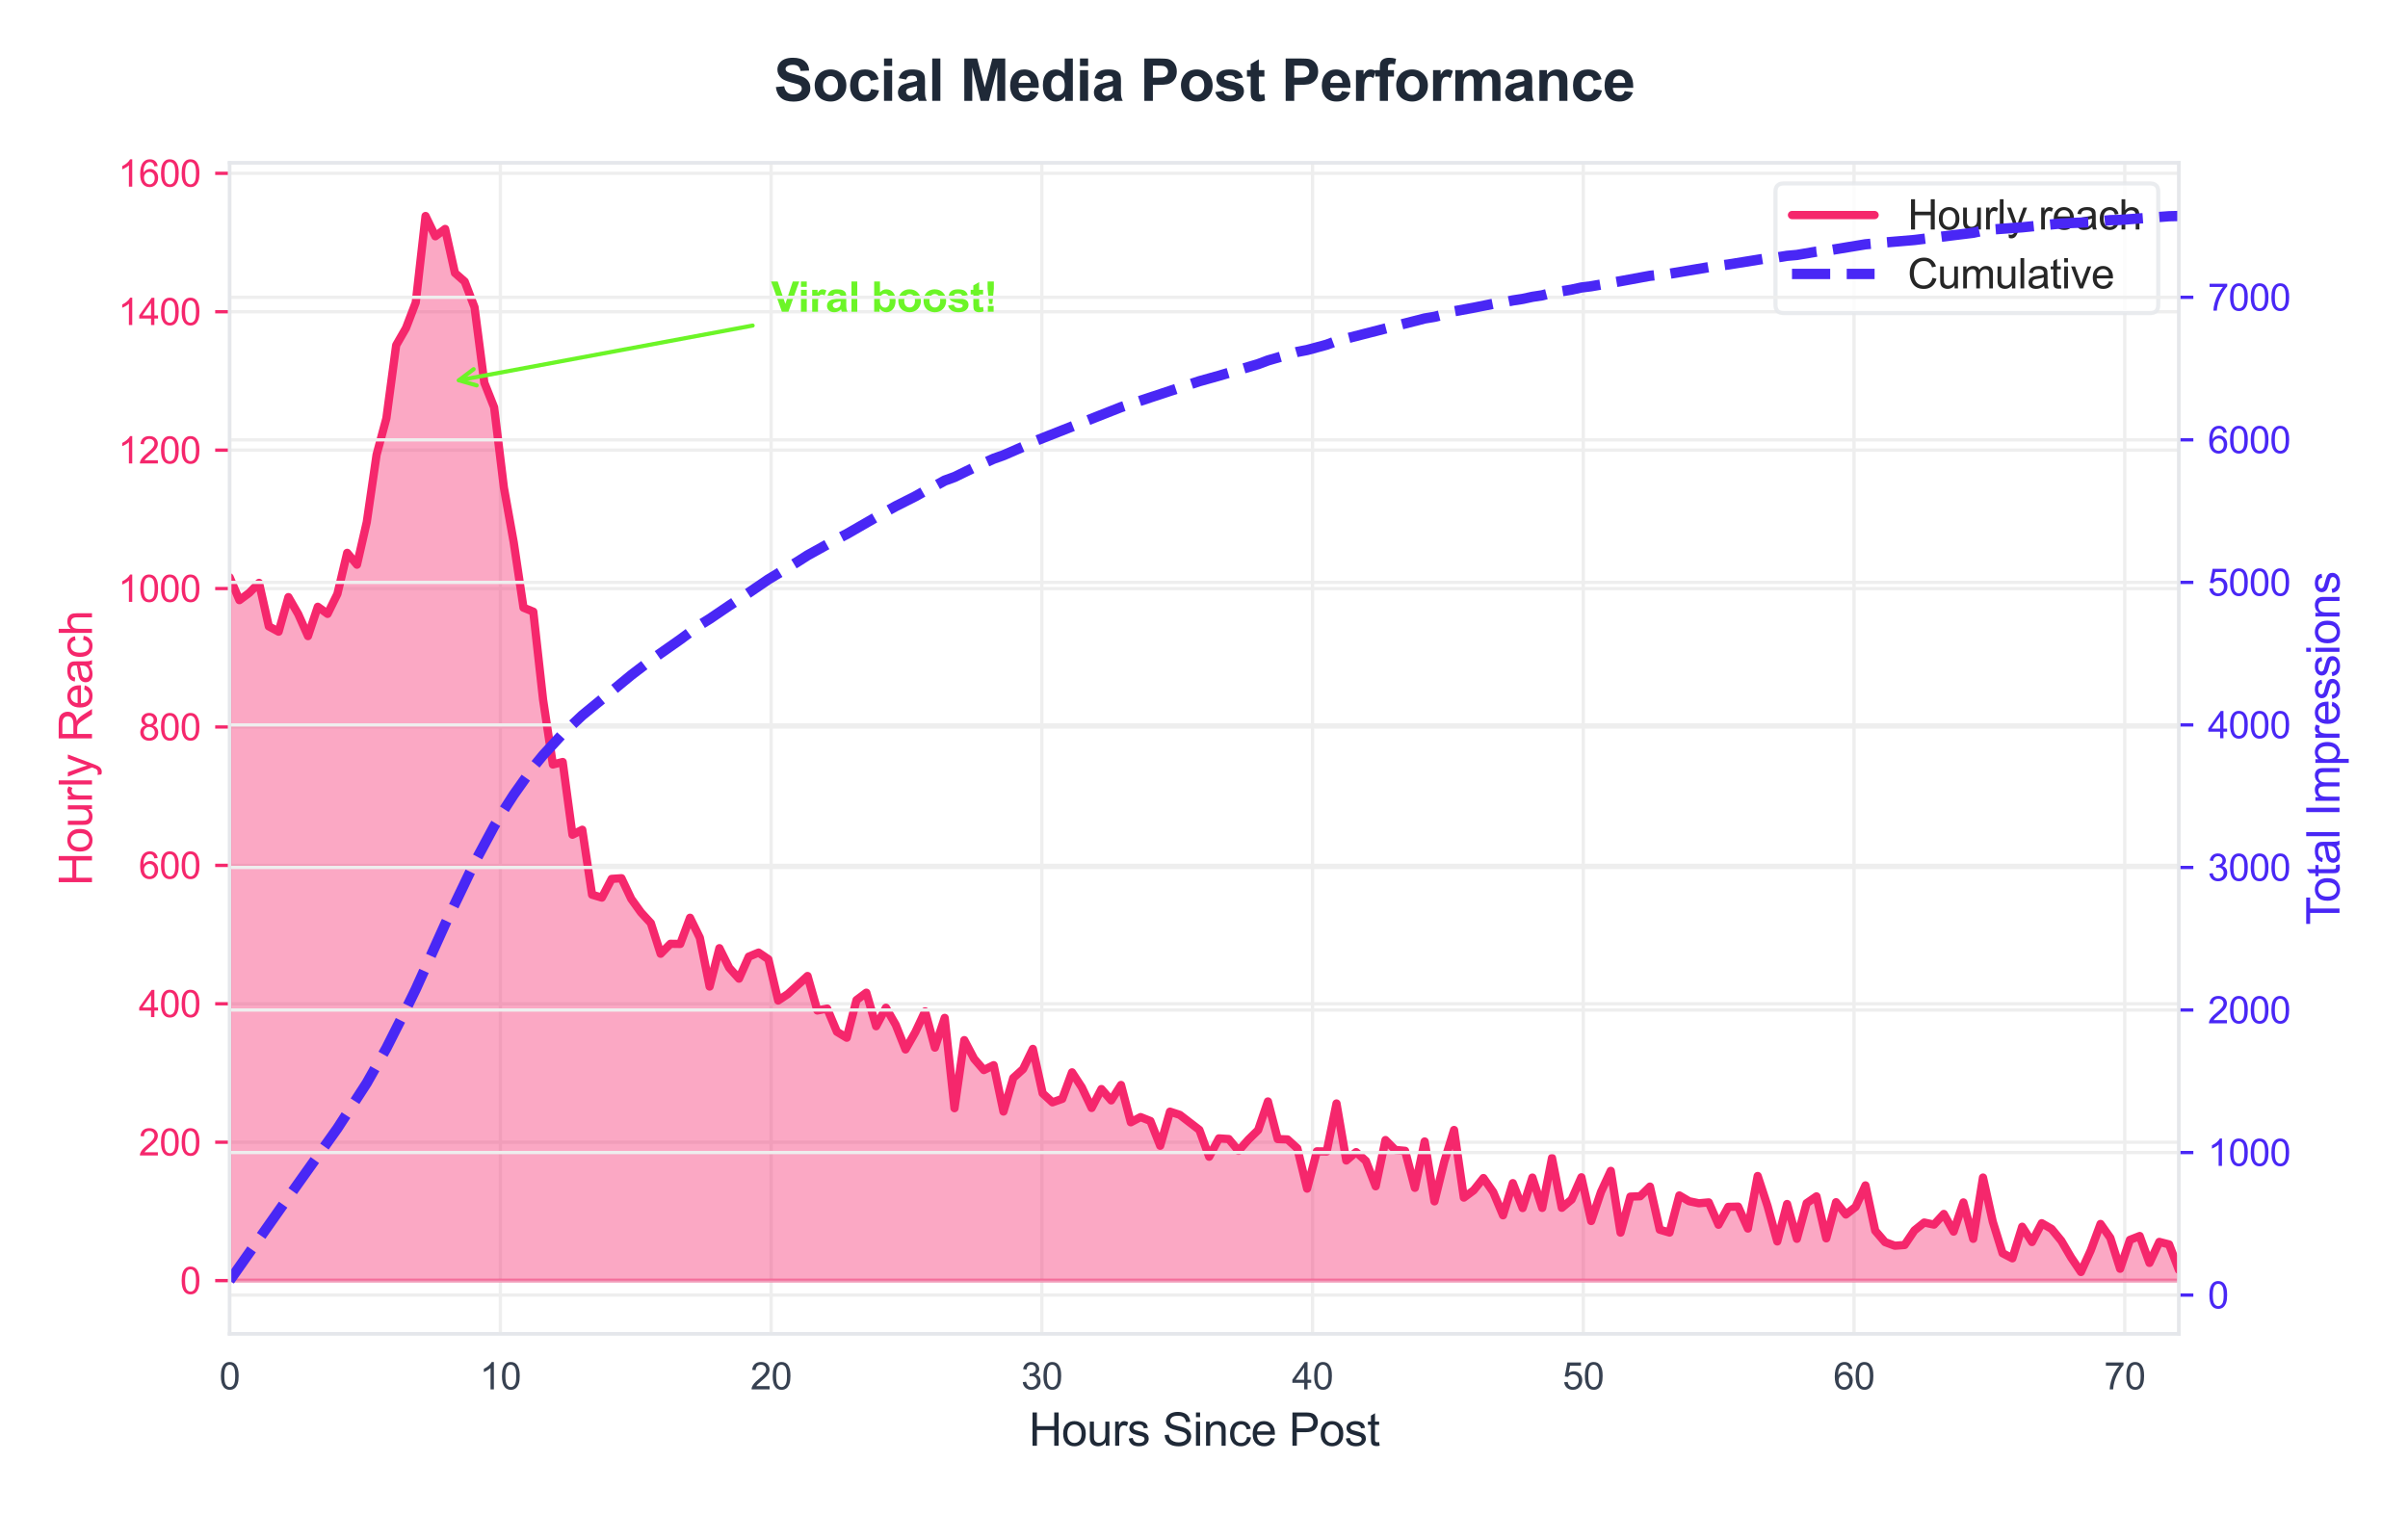
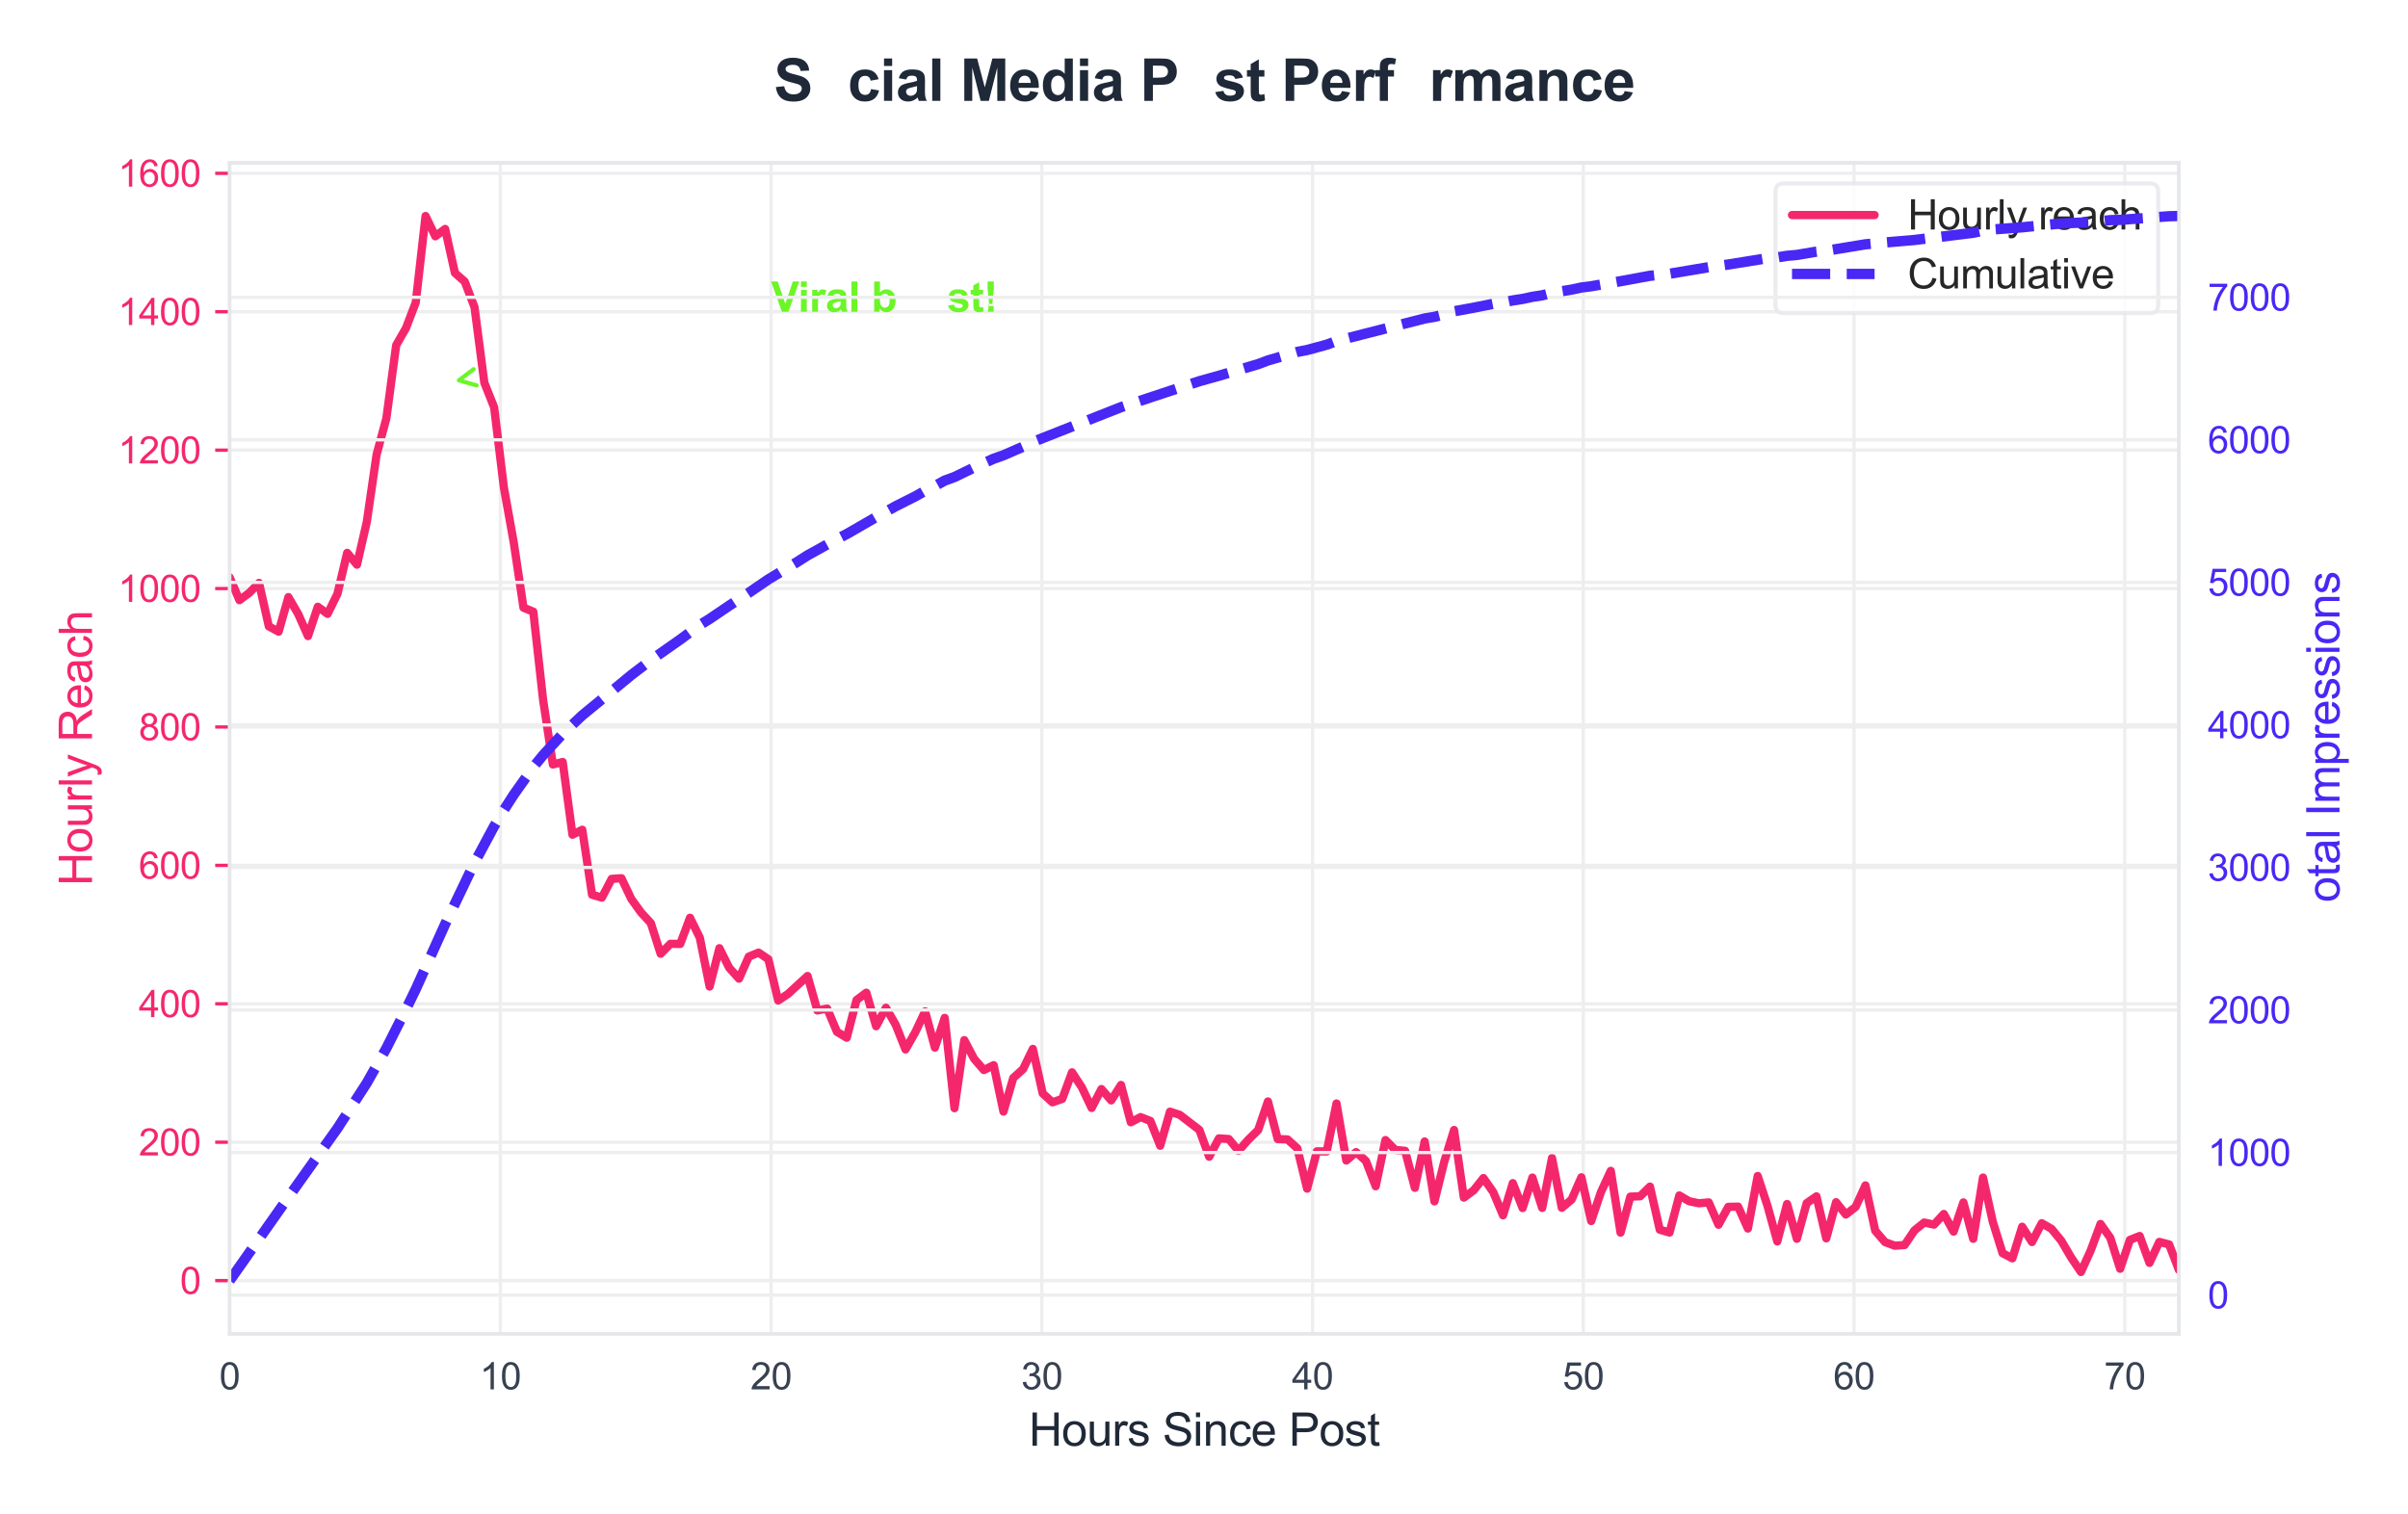
<svg xmlns="http://www.w3.org/2000/svg" xmlns:xlink="http://www.w3.org/1999/xlink" viewBox="0 0 583.097 366.712" version="1.1">
  <defs>
    <style type="text/css">*{stroke-linejoin: round; stroke-linecap: butt}</style>
  </defs>
  <g id="figure_1">
    <g id="patch_1">
      <path d="M 0 366.712  L 583.097 366.712  L 583.097 0  L 0 0  z " style="fill: #ffffff" />
    </g>
    <g id="axes_1">
      <g id="patch_2">
        <path d="M 55.608 323.021  L 527.618 323.021  L 527.618 39.421  L 55.608 39.421  z " style="fill: #ffffff" />
      </g>
      <g id="matplotlib.axis_1">
        <g id="xtick_1">
          <g id="line2d_1">
            <path d="M 55.608 323.021  L 55.608 39.421  " clip-path="url(#p87e83e4a8a)" style="fill: none; stroke: #eeeeee; stroke-width: 0.8; stroke-linecap: round" />
          </g>
          <g id="text_1">
            <g style="fill: #374151" transform="translate(53.106 336.463) scale(0.09 -0.09)">
              <defs>
                <path id="ArialMT-30" d="M 266 2259  Q 266 3072 433 3567  Q 600 4063 929 4331  Q 1259 4600 1759 4600  Q 2128 4600 2406 4451  Q 2684 4303 2865 4023  Q 3047 3744 3150 3342  Q 3253 2941 3253 2259  Q 3253 1453 3087 958  Q 2922 463 2592 192  Q 2263 -78 1759 -78  Q 1097 -78 719 397  Q 266 969 266 2259  z M 844 2259  Q 844 1131 1108 757  Q 1372 384 1759 384  Q 2147 384 2411 759  Q 2675 1134 2675 2259  Q 2675 3391 2411 3762  Q 2147 4134 1753 4134  Q 1366 4134 1134 3806  Q 844 3388 844 2259  z " transform="scale(0.016)" />
              </defs>
              <use xlink:href="#ArialMT-30" />
            </g>
          </g>
        </g>
        <g id="xtick_2">
          <g id="line2d_2">
            <path d="M 121.165 323.021  L 121.165 39.421  " clip-path="url(#p87e83e4a8a)" style="fill: none; stroke: #eeeeee; stroke-width: 0.8; stroke-linecap: round" />
          </g>
          <g id="text_2">
            <g style="fill: #374151" transform="translate(116.16 336.463) scale(0.09 -0.09)">
              <defs>
                <path id="ArialMT-31" d="M 2384 0  L 1822 0  L 1822 3584  Q 1619 3391 1289 3197  Q 959 3003 697 2906  L 697 3450  Q 1169 3672 1522 3987  Q 1875 4303 2022 4600  L 2384 4600  L 2384 0  z " transform="scale(0.016)" />
              </defs>
              <use xlink:href="#ArialMT-31" />
              <use xlink:href="#ArialMT-30" transform="translate(55.615 0)" />
            </g>
          </g>
        </g>
        <g id="xtick_3">
          <g id="line2d_3">
            <path d="M 186.722 323.021  L 186.722 39.421  " clip-path="url(#p87e83e4a8a)" style="fill: none; stroke: #eeeeee; stroke-width: 0.8; stroke-linecap: round" />
          </g>
          <g id="text_3">
            <g style="fill: #374151" transform="translate(181.717 336.463) scale(0.09 -0.09)">
              <defs>
                <path id="ArialMT-32" d="M 3222 541  L 3222 0  L 194 0  Q 188 203 259 391  Q 375 700 629 1000  Q 884 1300 1366 1694  Q 2113 2306 2375 2664  Q 2638 3022 2638 3341  Q 2638 3675 2398 3904  Q 2159 4134 1775 4134  Q 1369 4134 1125 3890  Q 881 3647 878 3216  L 300 3275  Q 359 3922 746 4261  Q 1134 4600 1788 4600  Q 2447 4600 2831 4234  Q 3216 3869 3216 3328  Q 3216 3053 3103 2787  Q 2991 2522 2730 2228  Q 2469 1934 1863 1422  Q 1356 997 1212 845  Q 1069 694 975 541  L 3222 541  z " transform="scale(0.016)" />
              </defs>
              <use xlink:href="#ArialMT-32" />
              <use xlink:href="#ArialMT-30" transform="translate(55.615 0)" />
            </g>
          </g>
        </g>
        <g id="xtick_4">
          <g id="line2d_4">
            <path d="M 252.279 323.021  L 252.279 39.421  " clip-path="url(#p87e83e4a8a)" style="fill: none; stroke: #eeeeee; stroke-width: 0.8; stroke-linecap: round" />
          </g>
          <g id="text_4">
            <g style="fill: #374151" transform="translate(247.274 336.463) scale(0.09 -0.09)">
              <defs>
                <path id="ArialMT-33" d="M 269 1209  L 831 1284  Q 928 806 1161 595  Q 1394 384 1728 384  Q 2125 384 2398 659  Q 2672 934 2672 1341  Q 2672 1728 2419 1979  Q 2166 2231 1775 2231  Q 1616 2231 1378 2169  L 1441 2663  Q 1497 2656 1531 2656  Q 1891 2656 2178 2843  Q 2466 3031 2466 3422  Q 2466 3731 2256 3934  Q 2047 4138 1716 4138  Q 1388 4138 1169 3931  Q 950 3725 888 3313  L 325 3413  Q 428 3978 793 4289  Q 1159 4600 1703 4600  Q 2078 4600 2393 4439  Q 2709 4278 2876 4000  Q 3044 3722 3044 3409  Q 3044 3113 2884 2869  Q 2725 2625 2413 2481  Q 2819 2388 3044 2092  Q 3269 1797 3269 1353  Q 3269 753 2831 336  Q 2394 -81 1725 -81  Q 1122 -81 723 278  Q 325 638 269 1209  z " transform="scale(0.016)" />
              </defs>
              <use xlink:href="#ArialMT-33" />
              <use xlink:href="#ArialMT-30" transform="translate(55.615 0)" />
            </g>
          </g>
        </g>
        <g id="xtick_5">
          <g id="line2d_5">
            <path d="M 317.836 323.021  L 317.836 39.421  " clip-path="url(#p87e83e4a8a)" style="fill: none; stroke: #eeeeee; stroke-width: 0.8; stroke-linecap: round" />
          </g>
          <g id="text_5">
            <g style="fill: #374151" transform="translate(312.831 336.463) scale(0.09 -0.09)">
              <defs>
                <path id="ArialMT-34" d="M 2069 0  L 2069 1097  L 81 1097  L 81 1613  L 2172 4581  L 2631 4581  L 2631 1613  L 3250 1613  L 3250 1097  L 2631 1097  L 2631 0  L 2069 0  z M 2069 1613  L 2069 3678  L 634 1613  L 2069 1613  z " transform="scale(0.016)" />
              </defs>
              <use xlink:href="#ArialMT-34" />
              <use xlink:href="#ArialMT-30" transform="translate(55.615 0)" />
            </g>
          </g>
        </g>
        <g id="xtick_6">
          <g id="line2d_6">
            <path d="M 383.393 323.021  L 383.393 39.421  " clip-path="url(#p87e83e4a8a)" style="fill: none; stroke: #eeeeee; stroke-width: 0.8; stroke-linecap: round" />
          </g>
          <g id="text_6">
            <g style="fill: #374151" transform="translate(378.388 336.463) scale(0.09 -0.09)">
              <defs>
                <path id="ArialMT-35" d="M 266 1200  L 856 1250  Q 922 819 1161 601  Q 1400 384 1738 384  Q 2144 384 2425 690  Q 2706 997 2706 1503  Q 2706 1984 2436 2262  Q 2166 2541 1728 2541  Q 1456 2541 1237 2417  Q 1019 2294 894 2097  L 366 2166  L 809 4519  L 3088 4519  L 3088 3981  L 1259 3981  L 1013 2750  Q 1425 3038 1878 3038  Q 2478 3038 2890 2622  Q 3303 2206 3303 1553  Q 3303 931 2941 478  Q 2500 -78 1738 -78  Q 1113 -78 717 272  Q 322 622 266 1200  z " transform="scale(0.016)" />
              </defs>
              <use xlink:href="#ArialMT-35" />
              <use xlink:href="#ArialMT-30" transform="translate(55.615 0)" />
            </g>
          </g>
        </g>
        <g id="xtick_7">
          <g id="line2d_7">
            <path d="M 448.95 323.021  L 448.95 39.421  " clip-path="url(#p87e83e4a8a)" style="fill: none; stroke: #eeeeee; stroke-width: 0.8; stroke-linecap: round" />
          </g>
          <g id="text_7">
            <g style="fill: #374151" transform="translate(443.945 336.463) scale(0.09 -0.09)">
              <defs>
                <path id="ArialMT-36" d="M 3184 3459  L 2625 3416  Q 2550 3747 2413 3897  Q 2184 4138 1850 4138  Q 1581 4138 1378 3988  Q 1113 3794 959 3422  Q 806 3050 800 2363  Q 1003 2672 1297 2822  Q 1591 2972 1913 2972  Q 2475 2972 2870 2558  Q 3266 2144 3266 1488  Q 3266 1056 3080 686  Q 2894 316 2569 119  Q 2244 -78 1831 -78  Q 1128 -78 684 439  Q 241 956 241 2144  Q 241 3472 731 4075  Q 1159 4600 1884 4600  Q 2425 4600 2770 4297  Q 3116 3994 3184 3459  z M 888 1484  Q 888 1194 1011 928  Q 1134 663 1356 523  Q 1578 384 1822 384  Q 2178 384 2434 671  Q 2691 959 2691 1453  Q 2691 1928 2437 2201  Q 2184 2475 1800 2475  Q 1419 2475 1153 2201  Q 888 1928 888 1484  z " transform="scale(0.016)" />
              </defs>
              <use xlink:href="#ArialMT-36" />
              <use xlink:href="#ArialMT-30" transform="translate(55.615 0)" />
            </g>
          </g>
        </g>
        <g id="xtick_8">
          <g id="line2d_8">
            <path d="M 514.507 323.021  L 514.507 39.421  " clip-path="url(#p87e83e4a8a)" style="fill: none; stroke: #eeeeee; stroke-width: 0.8; stroke-linecap: round" />
          </g>
          <g id="text_8">
            <g style="fill: #374151" transform="translate(509.502 336.463) scale(0.09 -0.09)">
              <defs>
                <path id="ArialMT-37" d="M 303 3981  L 303 4522  L 3269 4522  L 3269 4084  Q 2831 3619 2401 2847  Q 1972 2075 1738 1259  Q 1569 684 1522 0  L 944 0  Q 953 541 1156 1306  Q 1359 2072 1739 2783  Q 2119 3494 2547 3981  L 303 3981  z " transform="scale(0.016)" />
              </defs>
              <use xlink:href="#ArialMT-37" />
              <use xlink:href="#ArialMT-30" transform="translate(55.615 0)" />
            </g>
          </g>
        </g>
        <g id="text_9">
          <g style="fill: #1f2937" transform="translate(249.124 350.125) scale(0.11 -0.11)">
            <defs>
              <path id="ArialMT-48" d="M 513 0  L 513 4581  L 1119 4581  L 1119 2700  L 3500 2700  L 3500 4581  L 4106 4581  L 4106 0  L 3500 0  L 3500 2159  L 1119 2159  L 1119 0  L 513 0  z " transform="scale(0.016)" />
              <path id="ArialMT-6f" d="M 213 1659  Q 213 2581 725 3025  Q 1153 3394 1769 3394  Q 2453 3394 2887 2945  Q 3322 2497 3322 1706  Q 3322 1066 3130 698  Q 2938 331 2570 128  Q 2203 -75 1769 -75  Q 1072 -75 642 372  Q 213 819 213 1659  z M 791 1659  Q 791 1022 1069 705  Q 1347 388 1769 388  Q 2188 388 2466 706  Q 2744 1025 2744 1678  Q 2744 2294 2464 2611  Q 2184 2928 1769 2928  Q 1347 2928 1069 2612  Q 791 2297 791 1659  z " transform="scale(0.016)" />
              <path id="ArialMT-75" d="M 2597 0  L 2597 488  Q 2209 -75 1544 -75  Q 1250 -75 995 37  Q 741 150 617 320  Q 494 491 444 738  Q 409 903 409 1263  L 409 3319  L 972 3319  L 972 1478  Q 972 1038 1006 884  Q 1059 663 1231 536  Q 1403 409 1656 409  Q 1909 409 2131 539  Q 2353 669 2445 892  Q 2538 1116 2538 1541  L 2538 3319  L 3100 3319  L 3100 0  L 2597 0  z " transform="scale(0.016)" />
              <path id="ArialMT-72" d="M 416 0  L 416 3319  L 922 3319  L 922 2816  Q 1116 3169 1280 3281  Q 1444 3394 1641 3394  Q 1925 3394 2219 3213  L 2025 2691  Q 1819 2813 1613 2813  Q 1428 2813 1281 2702  Q 1134 2591 1072 2394  Q 978 2094 978 1738  L 978 0  L 416 0  z " transform="scale(0.016)" />
              <path id="ArialMT-73" d="M 197 991  L 753 1078  Q 800 744 1014 566  Q 1228 388 1613 388  Q 2000 388 2187 545  Q 2375 703 2375 916  Q 2375 1106 2209 1216  Q 2094 1291 1634 1406  Q 1016 1563 777 1677  Q 538 1791 414 1992  Q 291 2194 291 2438  Q 291 2659 392 2848  Q 494 3038 669 3163  Q 800 3259 1026 3326  Q 1253 3394 1513 3394  Q 1903 3394 2198 3281  Q 2494 3169 2634 2976  Q 2775 2784 2828 2463  L 2278 2388  Q 2241 2644 2061 2787  Q 1881 2931 1553 2931  Q 1166 2931 1000 2803  Q 834 2675 834 2503  Q 834 2394 903 2306  Q 972 2216 1119 2156  Q 1203 2125 1616 2013  Q 2213 1853 2448 1751  Q 2684 1650 2818 1456  Q 2953 1263 2953 975  Q 2953 694 2789 445  Q 2625 197 2315 61  Q 2006 -75 1616 -75  Q 969 -75 630 194  Q 291 463 197 991  z " transform="scale(0.016)" />
              <path id="ArialMT-20" transform="scale(0.016)" />
              <path id="ArialMT-53" d="M 288 1472  L 859 1522  Q 900 1178 1048 958  Q 1197 738 1509 602  Q 1822 466 2213 466  Q 2559 466 2825 569  Q 3091 672 3220 851  Q 3350 1031 3350 1244  Q 3350 1459 3225 1620  Q 3100 1781 2813 1891  Q 2628 1963 1997 2114  Q 1366 2266 1113 2400  Q 784 2572 623 2826  Q 463 3081 463 3397  Q 463 3744 659 4045  Q 856 4347 1234 4503  Q 1613 4659 2075 4659  Q 2584 4659 2973 4495  Q 3363 4331 3572 4012  Q 3781 3694 3797 3291  L 3216 3247  Q 3169 3681 2898 3903  Q 2628 4125 2100 4125  Q 1550 4125 1298 3923  Q 1047 3722 1047 3438  Q 1047 3191 1225 3031  Q 1400 2872 2139 2705  Q 2878 2538 3153 2413  Q 3553 2228 3743 1945  Q 3934 1663 3934 1294  Q 3934 928 3725 604  Q 3516 281 3123 101  Q 2731 -78 2241 -78  Q 1619 -78 1198 103  Q 778 284 539 648  Q 300 1013 288 1472  z " transform="scale(0.016)" />
              <path id="ArialMT-69" d="M 425 3934  L 425 4581  L 988 4581  L 988 3934  L 425 3934  z M 425 0  L 425 3319  L 988 3319  L 988 0  L 425 0  z " transform="scale(0.016)" />
              <path id="ArialMT-6e" d="M 422 0  L 422 3319  L 928 3319  L 928 2847  Q 1294 3394 1984 3394  Q 2284 3394 2536 3286  Q 2788 3178 2913 3003  Q 3038 2828 3088 2588  Q 3119 2431 3119 2041  L 3119 0  L 2556 0  L 2556 2019  Q 2556 2363 2490 2533  Q 2425 2703 2258 2804  Q 2091 2906 1866 2906  Q 1506 2906 1245 2678  Q 984 2450 984 1813  L 984 0  L 422 0  z " transform="scale(0.016)" />
              <path id="ArialMT-63" d="M 2588 1216  L 3141 1144  Q 3050 572 2676 248  Q 2303 -75 1759 -75  Q 1078 -75 664 370  Q 250 816 250 1647  Q 250 2184 428 2587  Q 606 2991 970 3192  Q 1334 3394 1763 3394  Q 2303 3394 2647 3120  Q 2991 2847 3088 2344  L 2541 2259  Q 2463 2594 2264 2762  Q 2066 2931 1784 2931  Q 1359 2931 1093 2626  Q 828 2322 828 1663  Q 828 994 1084 691  Q 1341 388 1753 388  Q 2084 388 2306 591  Q 2528 794 2588 1216  z " transform="scale(0.016)" />
              <path id="ArialMT-65" d="M 2694 1069  L 3275 997  Q 3138 488 2766 206  Q 2394 -75 1816 -75  Q 1088 -75 661 373  Q 234 822 234 1631  Q 234 2469 665 2931  Q 1097 3394 1784 3394  Q 2450 3394 2872 2941  Q 3294 2488 3294 1666  Q 3294 1616 3291 1516  L 816 1516  Q 847 969 1125 678  Q 1403 388 1819 388  Q 2128 388 2347 550  Q 2566 713 2694 1069  z M 847 1978  L 2700 1978  Q 2663 2397 2488 2606  Q 2219 2931 1791 2931  Q 1403 2931 1139 2672  Q 875 2413 847 1978  z " transform="scale(0.016)" />
              <path id="ArialMT-50" d="M 494 0  L 494 4581  L 2222 4581  Q 2678 4581 2919 4538  Q 3256 4481 3484 4323  Q 3713 4166 3852 3881  Q 3991 3597 3991 3256  Q 3991 2672 3619 2267  Q 3247 1863 2275 1863  L 1100 1863  L 1100 0  L 494 0  z M 1100 2403  L 2284 2403  Q 2872 2403 3119 2622  Q 3366 2841 3366 3238  Q 3366 3525 3220 3729  Q 3075 3934 2838 4000  Q 2684 4041 2272 4041  L 1100 4041  L 1100 2403  z " transform="scale(0.016)" />
              <path id="ArialMT-74" d="M 1650 503  L 1731 6  Q 1494 -44 1306 -44  Q 1000 -44 831 53  Q 663 150 594 308  Q 525 466 525 972  L 525 2881  L 113 2881  L 113 3319  L 525 3319  L 525 4141  L 1084 4478  L 1084 3319  L 1650 3319  L 1650 2881  L 1084 2881  L 1084 941  Q 1084 700 1114 631  Q 1144 563 1211 522  Q 1278 481 1403 481  Q 1497 481 1650 503  z " transform="scale(0.016)" />
            </defs>
            <use xlink:href="#ArialMT-48" />
            <use xlink:href="#ArialMT-6f" transform="translate(72.217 0)" />
            <use xlink:href="#ArialMT-75" transform="translate(127.832 0)" />
            <use xlink:href="#ArialMT-72" transform="translate(183.447 0)" />
            <use xlink:href="#ArialMT-73" transform="translate(216.748 0)" />
            <use xlink:href="#ArialMT-20" transform="translate(266.748 0)" />
            <use xlink:href="#ArialMT-53" transform="translate(294.531 0)" />
            <use xlink:href="#ArialMT-69" transform="translate(361.23 0)" />
            <use xlink:href="#ArialMT-6e" transform="translate(383.447 0)" />
            <use xlink:href="#ArialMT-63" transform="translate(439.062 0)" />
            <use xlink:href="#ArialMT-65" transform="translate(489.062 0)" />
            <use xlink:href="#ArialMT-20" transform="translate(544.678 0)" />
            <use xlink:href="#ArialMT-50" transform="translate(572.461 0)" />
            <use xlink:href="#ArialMT-6f" transform="translate(639.16 0)" />
            <use xlink:href="#ArialMT-73" transform="translate(694.775 0)" />
            <use xlink:href="#ArialMT-74" transform="translate(744.775 0)" />
          </g>
        </g>
      </g>
      <g id="matplotlib.axis_2">
        <g id="ytick_1">
          <g id="line2d_9">
            <path d="M 55.608 310.13  L 527.618 310.13  " clip-path="url(#p87e83e4a8a)" style="fill: none; stroke: #eeeeee; stroke-width: 0.8; stroke-linecap: round" />
          </g>
          <g id="line2d_10">
            <defs>
              <path id="m7533b49aa2" d="M 0 0  L -3.5 0  " style="stroke: #f5276c; stroke-width: 0.8" />
            </defs>
            <g>
              <use xlink:href="#m7533b49aa2" x="55.608" y="310.13" style="fill: #f5276c; stroke: #f5276c; stroke-width: 0.8" />
            </g>
          </g>
          <g id="text_10">
            <g style="fill: #f5276c" transform="translate(43.603 313.351) scale(0.09 -0.09)">
              <use xlink:href="#ArialMT-30" />
            </g>
          </g>
        </g>
        <g id="ytick_2">
          <g id="line2d_11">
            <path d="M 55.608 276.611  L 527.618 276.611  " clip-path="url(#p87e83e4a8a)" style="fill: none; stroke: #eeeeee; stroke-width: 0.8; stroke-linecap: round" />
          </g>
          <g id="line2d_12">
            <g>
              <use xlink:href="#m7533b49aa2" x="55.608" y="276.611" style="fill: #f5276c; stroke: #f5276c; stroke-width: 0.8" />
            </g>
          </g>
          <g id="text_11">
            <g style="fill: #f5276c" transform="translate(33.594 279.832) scale(0.09 -0.09)">
              <use xlink:href="#ArialMT-32" />
              <use xlink:href="#ArialMT-30" transform="translate(55.615 0)" />
              <use xlink:href="#ArialMT-30" transform="translate(111.23 0)" />
            </g>
          </g>
        </g>
        <g id="ytick_3">
          <g id="line2d_13">
            <path d="M 55.608 243.092  L 527.618 243.092  " clip-path="url(#p87e83e4a8a)" style="fill: none; stroke: #eeeeee; stroke-width: 0.8; stroke-linecap: round" />
          </g>
          <g id="line2d_14">
            <g>
              <use xlink:href="#m7533b49aa2" x="55.608" y="243.092" style="fill: #f5276c; stroke: #f5276c; stroke-width: 0.8" />
            </g>
          </g>
          <g id="text_12">
            <g style="fill: #f5276c" transform="translate(33.594 246.313) scale(0.09 -0.09)">
              <use xlink:href="#ArialMT-34" />
              <use xlink:href="#ArialMT-30" transform="translate(55.615 0)" />
              <use xlink:href="#ArialMT-30" transform="translate(111.23 0)" />
            </g>
          </g>
        </g>
        <g id="ytick_4">
          <g id="line2d_15">
            <path d="M 55.608 209.573  L 527.618 209.573  " clip-path="url(#p87e83e4a8a)" style="fill: none; stroke: #eeeeee; stroke-width: 0.8; stroke-linecap: round" />
          </g>
          <g id="line2d_16">
            <g>
              <use xlink:href="#m7533b49aa2" x="55.608" y="209.573" style="fill: #f5276c; stroke: #f5276c; stroke-width: 0.8" />
            </g>
          </g>
          <g id="text_13">
            <g style="fill: #f5276c" transform="translate(33.594 212.794) scale(0.09 -0.09)">
              <use xlink:href="#ArialMT-36" />
              <use xlink:href="#ArialMT-30" transform="translate(55.615 0)" />
              <use xlink:href="#ArialMT-30" transform="translate(111.23 0)" />
            </g>
          </g>
        </g>
        <g id="ytick_5">
          <g id="line2d_17">
            <path d="M 55.608 176.053  L 527.618 176.053  " clip-path="url(#p87e83e4a8a)" style="fill: none; stroke: #eeeeee; stroke-width: 0.8; stroke-linecap: round" />
          </g>
          <g id="line2d_18">
            <g>
              <use xlink:href="#m7533b49aa2" x="55.608" y="176.053" style="fill: #f5276c; stroke: #f5276c; stroke-width: 0.8" />
            </g>
          </g>
          <g id="text_14">
            <g style="fill: #f5276c" transform="translate(33.594 179.274) scale(0.09 -0.09)">
              <defs>
                <path id="ArialMT-38" d="M 1131 2484  Q 781 2613 612 2850  Q 444 3088 444 3419  Q 444 3919 803 4259  Q 1163 4600 1759 4600  Q 2359 4600 2725 4251  Q 3091 3903 3091 3403  Q 3091 3084 2923 2848  Q 2756 2613 2416 2484  Q 2838 2347 3058 2040  Q 3278 1734 3278 1309  Q 3278 722 2862 322  Q 2447 -78 1769 -78  Q 1091 -78 675 323  Q 259 725 259 1325  Q 259 1772 486 2073  Q 713 2375 1131 2484  z M 1019 3438  Q 1019 3113 1228 2906  Q 1438 2700 1772 2700  Q 2097 2700 2305 2904  Q 2513 3109 2513 3406  Q 2513 3716 2298 3927  Q 2084 4138 1766 4138  Q 1444 4138 1231 3931  Q 1019 3725 1019 3438  z M 838 1322  Q 838 1081 952 856  Q 1066 631 1291 507  Q 1516 384 1775 384  Q 2178 384 2440 643  Q 2703 903 2703 1303  Q 2703 1709 2433 1975  Q 2163 2241 1756 2241  Q 1359 2241 1098 1978  Q 838 1716 838 1322  z " transform="scale(0.016)" />
              </defs>
              <use xlink:href="#ArialMT-38" />
              <use xlink:href="#ArialMT-30" transform="translate(55.615 0)" />
              <use xlink:href="#ArialMT-30" transform="translate(111.23 0)" />
            </g>
          </g>
        </g>
        <g id="ytick_6">
          <g id="line2d_19">
            <path d="M 55.608 142.534  L 527.618 142.534  " clip-path="url(#p87e83e4a8a)" style="fill: none; stroke: #eeeeee; stroke-width: 0.8; stroke-linecap: round" />
          </g>
          <g id="line2d_20">
            <g>
              <use xlink:href="#m7533b49aa2" x="55.608" y="142.534" style="fill: #f5276c; stroke: #f5276c; stroke-width: 0.8" />
            </g>
          </g>
          <g id="text_15">
            <g style="fill: #f5276c" transform="translate(28.589 145.755) scale(0.09 -0.09)">
              <use xlink:href="#ArialMT-31" />
              <use xlink:href="#ArialMT-30" transform="translate(55.615 0)" />
              <use xlink:href="#ArialMT-30" transform="translate(111.23 0)" />
              <use xlink:href="#ArialMT-30" transform="translate(166.846 0)" />
            </g>
          </g>
        </g>
        <g id="ytick_7">
          <g id="line2d_21">
            <path d="M 55.608 109.015  L 527.618 109.015  " clip-path="url(#p87e83e4a8a)" style="fill: none; stroke: #eeeeee; stroke-width: 0.8; stroke-linecap: round" />
          </g>
          <g id="line2d_22">
            <g>
              <use xlink:href="#m7533b49aa2" x="55.608" y="109.015" style="fill: #f5276c; stroke: #f5276c; stroke-width: 0.8" />
            </g>
          </g>
          <g id="text_16">
            <g style="fill: #f5276c" transform="translate(28.589 112.236) scale(0.09 -0.09)">
              <use xlink:href="#ArialMT-31" />
              <use xlink:href="#ArialMT-32" transform="translate(55.615 0)" />
              <use xlink:href="#ArialMT-30" transform="translate(111.23 0)" />
              <use xlink:href="#ArialMT-30" transform="translate(166.846 0)" />
            </g>
          </g>
        </g>
        <g id="ytick_8">
          <g id="line2d_23">
            <path d="M 55.608 75.496  L 527.618 75.496  " clip-path="url(#p87e83e4a8a)" style="fill: none; stroke: #eeeeee; stroke-width: 0.8; stroke-linecap: round" />
          </g>
          <g id="line2d_24">
            <g>
              <use xlink:href="#m7533b49aa2" x="55.608" y="75.496" style="fill: #f5276c; stroke: #f5276c; stroke-width: 0.8" />
            </g>
          </g>
          <g id="text_17">
            <g style="fill: #f5276c" transform="translate(28.589 78.717) scale(0.09 -0.09)">
              <use xlink:href="#ArialMT-31" />
              <use xlink:href="#ArialMT-34" transform="translate(55.615 0)" />
              <use xlink:href="#ArialMT-30" transform="translate(111.23 0)" />
              <use xlink:href="#ArialMT-30" transform="translate(166.846 0)" />
            </g>
          </g>
        </g>
        <g id="ytick_9">
          <g id="line2d_25">
            <path d="M 55.608 41.977  L 527.618 41.977  " clip-path="url(#p87e83e4a8a)" style="fill: none; stroke: #eeeeee; stroke-width: 0.8; stroke-linecap: round" />
          </g>
          <g id="line2d_26">
            <g>
              <use xlink:href="#m7533b49aa2" x="55.608" y="41.977" style="fill: #f5276c; stroke: #f5276c; stroke-width: 0.8" />
            </g>
          </g>
          <g id="text_18">
            <g style="fill: #f5276c" transform="translate(28.589 45.198) scale(0.09 -0.09)">
              <use xlink:href="#ArialMT-31" />
              <use xlink:href="#ArialMT-36" transform="translate(55.615 0)" />
              <use xlink:href="#ArialMT-30" transform="translate(111.23 0)" />
              <use xlink:href="#ArialMT-30" transform="translate(166.846 0)" />
            </g>
          </g>
        </g>
        <g id="text_19">
          <g style="fill: #f5276c" transform="translate(22.274 214.539) rotate(-90) scale(0.11 -0.11)">
            <defs>
              <path id="ArialMT-6c" d="M 409 0  L 409 4581  L 972 4581  L 972 0  L 409 0  z " transform="scale(0.016)" />
              <path id="ArialMT-79" d="M 397 -1278  L 334 -750  Q 519 -800 656 -800  Q 844 -800 956 -737  Q 1069 -675 1141 -563  Q 1194 -478 1313 -144  Q 1328 -97 1363 -6  L 103 3319  L 709 3319  L 1400 1397  Q 1534 1031 1641 628  Q 1738 1016 1872 1384  L 2581 3319  L 3144 3319  L 1881 -56  Q 1678 -603 1566 -809  Q 1416 -1088 1222 -1217  Q 1028 -1347 759 -1347  Q 597 -1347 397 -1278  z " transform="scale(0.016)" />
              <path id="ArialMT-52" d="M 503 0  L 503 4581  L 2534 4581  Q 3147 4581 3465 4457  Q 3784 4334 3975 4021  Q 4166 3709 4166 3331  Q 4166 2844 3850 2509  Q 3534 2175 2875 2084  Q 3116 1969 3241 1856  Q 3506 1613 3744 1247  L 4541 0  L 3778 0  L 3172 953  Q 2906 1366 2734 1584  Q 2563 1803 2427 1890  Q 2291 1978 2150 2013  Q 2047 2034 1813 2034  L 1109 2034  L 1109 0  L 503 0  z M 1109 2559  L 2413 2559  Q 2828 2559 3062 2645  Q 3297 2731 3419 2920  Q 3541 3109 3541 3331  Q 3541 3656 3305 3865  Q 3069 4075 2559 4075  L 1109 4075  L 1109 2559  z " transform="scale(0.016)" />
              <path id="ArialMT-61" d="M 2588 409  Q 2275 144 1986 34  Q 1697 -75 1366 -75  Q 819 -75 525 192  Q 231 459 231 875  Q 231 1119 342 1320  Q 453 1522 633 1644  Q 813 1766 1038 1828  Q 1203 1872 1538 1913  Q 2219 1994 2541 2106  Q 2544 2222 2544 2253  Q 2544 2597 2384 2738  Q 2169 2928 1744 2928  Q 1347 2928 1158 2789  Q 969 2650 878 2297  L 328 2372  Q 403 2725 575 2942  Q 747 3159 1072 3276  Q 1397 3394 1825 3394  Q 2250 3394 2515 3294  Q 2781 3194 2906 3042  Q 3031 2891 3081 2659  Q 3109 2516 3109 2141  L 3109 1391  Q 3109 606 3145 398  Q 3181 191 3288 0  L 2700 0  Q 2613 175 2588 409  z M 2541 1666  Q 2234 1541 1622 1453  Q 1275 1403 1131 1340  Q 988 1278 909 1158  Q 831 1038 831 891  Q 831 666 1001 516  Q 1172 366 1500 366  Q 1825 366 2078 508  Q 2331 650 2450 897  Q 2541 1088 2541 1459  L 2541 1666  z " transform="scale(0.016)" />
              <path id="ArialMT-68" d="M 422 0  L 422 4581  L 984 4581  L 984 2938  Q 1378 3394 1978 3394  Q 2347 3394 2619 3248  Q 2891 3103 3008 2847  Q 3125 2591 3125 2103  L 3125 0  L 2563 0  L 2563 2103  Q 2563 2525 2380 2717  Q 2197 2909 1863 2909  Q 1613 2909 1392 2779  Q 1172 2650 1078 2428  Q 984 2206 984 1816  L 984 0  L 422 0  z " transform="scale(0.016)" />
            </defs>
            <use xlink:href="#ArialMT-48" />
            <use xlink:href="#ArialMT-6f" transform="translate(72.217 0)" />
            <use xlink:href="#ArialMT-75" transform="translate(127.832 0)" />
            <use xlink:href="#ArialMT-72" transform="translate(183.447 0)" />
            <use xlink:href="#ArialMT-6c" transform="translate(216.748 0)" />
            <use xlink:href="#ArialMT-79" transform="translate(238.965 0)" />
            <use xlink:href="#ArialMT-20" transform="translate(288.965 0)" />
            <use xlink:href="#ArialMT-52" transform="translate(316.748 0)" />
            <use xlink:href="#ArialMT-65" transform="translate(388.965 0)" />
            <use xlink:href="#ArialMT-61" transform="translate(444.58 0)" />
            <use xlink:href="#ArialMT-63" transform="translate(500.195 0)" />
            <use xlink:href="#ArialMT-68" transform="translate(550.195 0)" />
          </g>
        </g>
      </g>
      <g id="FillBetweenPolyCollection_1">
        <defs>
-           <path id="mb38a56b72b" d="M 55.608 -226.897  L 55.608 -56.582  L 57.98 -56.582  L 60.352 -56.582  L 62.724 -56.582  L 65.096 -56.582  L 67.468 -56.582  L 69.84 -56.582  L 72.211 -56.582  L 74.583 -56.582  L 76.955 -56.582  L 79.327 -56.582  L 81.699 -56.582  L 84.071 -56.582  L 86.443 -56.582  L 88.815 -56.582  L 91.187 -56.582  L 93.559 -56.582  L 95.931 -56.582  L 98.302 -56.582  L 100.674 -56.582  L 103.046 -56.582  L 105.418 -56.582  L 107.79 -56.582  L 110.162 -56.582  L 112.534 -56.582  L 114.906 -56.582  L 117.278 -56.582  L 119.65 -56.582  L 122.022 -56.582  L 124.394 -56.582  L 126.765 -56.582  L 129.137 -56.582  L 131.509 -56.582  L 133.881 -56.582  L 136.253 -56.582  L 138.625 -56.582  L 140.997 -56.582  L 143.369 -56.582  L 145.741 -56.582  L 148.113 -56.582  L 150.485 -56.582  L 152.856 -56.582  L 155.228 -56.582  L 157.6 -56.582  L 159.972 -56.582  L 162.344 -56.582  L 164.716 -56.582  L 167.088 -56.582  L 169.46 -56.582  L 171.832 -56.582  L 174.204 -56.582  L 176.576 -56.582  L 178.947 -56.582  L 181.319 -56.582  L 183.691 -56.582  L 186.063 -56.582  L 188.435 -56.582  L 190.807 -56.582  L 193.179 -56.582  L 195.551 -56.582  L 197.923 -56.582  L 200.295 -56.582  L 202.667 -56.582  L 205.038 -56.582  L 207.41 -56.582  L 209.782 -56.582  L 212.154 -56.582  L 214.526 -56.582  L 216.898 -56.582  L 219.27 -56.582  L 221.642 -56.582  L 224.014 -56.582  L 226.386 -56.582  L 228.758 -56.582  L 231.129 -56.582  L 233.501 -56.582  L 235.873 -56.582  L 238.245 -56.582  L 240.617 -56.582  L 242.989 -56.582  L 245.361 -56.582  L 247.733 -56.582  L 250.105 -56.582  L 252.477 -56.582  L 254.849 -56.582  L 257.22 -56.582  L 259.592 -56.582  L 261.964 -56.582  L 264.336 -56.582  L 266.708 -56.582  L 269.08 -56.582  L 271.452 -56.582  L 273.824 -56.582  L 276.196 -56.582  L 278.568 -56.582  L 280.94 -56.582  L 283.311 -56.582  L 285.683 -56.582  L 288.055 -56.582  L 290.427 -56.582  L 292.799 -56.582  L 295.171 -56.582  L 297.543 -56.582  L 299.915 -56.582  L 302.287 -56.582  L 304.659 -56.582  L 307.031 -56.582  L 309.402 -56.582  L 311.774 -56.582  L 314.146 -56.582  L 316.518 -56.582  L 318.89 -56.582  L 321.262 -56.582  L 323.634 -56.582  L 326.006 -56.582  L 328.378 -56.582  L 330.75 -56.582  L 333.122 -56.582  L 335.493 -56.582  L 337.865 -56.582  L 340.237 -56.582  L 342.609 -56.582  L 344.981 -56.582  L 347.353 -56.582  L 349.725 -56.582  L 352.097 -56.582  L 354.469 -56.582  L 356.841 -56.582  L 359.213 -56.582  L 361.584 -56.582  L 363.956 -56.582  L 366.328 -56.582  L 368.7 -56.582  L 371.072 -56.582  L 373.444 -56.582  L 375.816 -56.582  L 378.188 -56.582  L 380.56 -56.582  L 382.932 -56.582  L 385.304 -56.582  L 387.675 -56.582  L 390.047 -56.582  L 392.419 -56.582  L 394.791 -56.582  L 397.163 -56.582  L 399.535 -56.582  L 401.907 -56.582  L 404.279 -56.582  L 406.651 -56.582  L 409.023 -56.582  L 411.395 -56.582  L 413.766 -56.582  L 416.138 -56.582  L 418.51 -56.582  L 420.882 -56.582  L 423.254 -56.582  L 425.626 -56.582  L 427.998 -56.582  L 430.37 -56.582  L 432.742 -56.582  L 435.114 -56.582  L 437.486 -56.582  L 439.857 -56.582  L 442.229 -56.582  L 444.601 -56.582  L 446.973 -56.582  L 449.345 -56.582  L 451.717 -56.582  L 454.089 -56.582  L 456.461 -56.582  L 458.833 -56.582  L 461.205 -56.582  L 463.577 -56.582  L 465.948 -56.582  L 468.32 -56.582  L 470.692 -56.582  L 473.064 -56.582  L 475.436 -56.582  L 477.808 -56.582  L 480.18 -56.582  L 482.552 -56.582  L 484.924 -56.582  L 487.296 -56.582  L 489.668 -56.582  L 492.039 -56.582  L 494.411 -56.582  L 496.783 -56.582  L 499.155 -56.582  L 501.527 -56.582  L 503.899 -56.582  L 506.271 -56.582  L 508.643 -56.582  L 511.015 -56.582  L 513.387 -56.582  L 515.759 -56.582  L 518.13 -56.582  L 520.502 -56.582  L 522.874 -56.582  L 525.246 -56.582  L 527.618 -56.582  L 527.618 -59.179  L 527.618 -59.179  L 525.246 -65.345  L 522.874 -65.954  L 520.502 -60.868  L 518.13 -67.382  L 515.759 -66.45  L 513.387 -59.452  L 511.015 -66.931  L 508.643 -70.301  L 506.271 -63.893  L 503.899 -58.667  L 501.527 -62.173  L 499.155 -66.214  L 496.783 -69.112  L 494.411 -70.476  L 492.039 -65.919  L 489.668 -69.628  L 487.296 -61.979  L 484.924 -63.217  L 482.552 -70.839  L 480.18 -81.539  L 477.808 -66.703  L 475.436 -75.515  L 473.064 -68.449  L 470.692 -72.722  L 468.32 -70.136  L 465.948 -70.645  L 463.577 -68.73  L 461.205 -65.206  L 458.833 -65.029  L 456.461 -65.908  L 454.089 -68.663  L 451.717 -79.636  L 449.345 -74.437  L 446.973 -72.588  L 444.601 -75.568  L 442.229 -66.813  L 439.857 -76.982  L 437.486 -75.336  L 435.114 -66.703  L 432.742 -75.132  L 430.37 -66.073  L 427.998 -74.681  L 425.626 -81.918  L 423.254 -69.188  L 420.882 -74.499  L 418.51 -74.443  L 416.138 -70.11  L 413.766 -75.528  L 411.395 -75.307  L 409.023 -75.806  L 406.651 -77.206  L 404.279 -68.216  L 401.907 -68.914  L 399.535 -79.346  L 397.163 -77.008  L 394.791 -76.92  L 392.419 -68.204  L 390.047 -83.158  L 387.675 -78.033  L 385.304 -71.009  L 382.932 -81.601  L 380.56 -76.21  L 378.188 -74.213  L 375.816 -86.272  L 373.444 -74.189  L 371.072 -81.531  L 368.7 -74.151  L 366.328 -80.185  L 363.956 -72.397  L 361.584 -78.021  L 359.213 -81.417  L 356.841 -78.439  L 354.469 -76.681  L 352.097 -93.055  L 349.725 -85.38  L 347.353 -75.773  L 344.981 -90.273  L 342.609 -79.052  L 340.237 -88.013  L 337.865 -88.233  L 335.493 -90.622  L 333.122 -79.43  L 330.75 -85.567  L 328.378 -87.701  L 326.006 -85.667  L 323.634 -99.476  L 321.262 -87.857  L 318.89 -87.892  L 316.518 -78.855  L 314.146 -88.613  L 311.774 -90.775  L 309.402 -90.857  L 307.031 -99.97  L 304.659 -93.033  L 302.287 -90.714  L 299.915 -88.021  L 297.543 -90.871  L 295.171 -91.026  L 292.799 -86.58  L 290.427 -93.081  L 288.055 -94.858  L 285.683 -96.726  L 283.311 -97.492  L 280.94 -89.244  L 278.568 -95.239  L 276.196 -96.18  L 273.824 -94.924  L 271.452 -103.96  L 269.08 -100.223  L 266.708 -102.971  L 264.336 -98.393  L 261.964 -103.385  L 259.592 -107.02  L 257.22 -100.591  L 254.849 -99.756  L 252.477 -101.932  L 250.105 -112.697  L 247.733 -107.802  L 245.361 -105.652  L 242.989 -97.526  L 240.617 -108.754  L 238.245 -107.575  L 235.873 -110.313  L 233.501 -114.818  L 231.129 -98.335  L 228.758 -120.208  L 226.386 -113.008  L 224.014 -121.781  L 221.642 -116.738  L 219.27 -112.564  L 216.898 -118.525  L 214.526 -122.666  L 212.154 -118.185  L 209.782 -126.307  L 207.41 -124.529  L 205.038 -115.4  L 202.667 -116.836  L 200.295 -122.465  L 197.923 -122.004  L 195.551 -130.349  L 193.179 -128.155  L 190.807 -125.997  L 188.435 -124.41  L 186.063 -134.406  L 183.691 -136.019  L 181.319 -135.039  L 178.947 -129.706  L 176.576 -132.337  L 174.204 -137.085  L 171.832 -127.794  L 169.46 -139.613  L 167.088 -144.455  L 164.716 -138.113  L 162.344 -138.147  L 159.972 -135.736  L 157.6 -143.158  L 155.228 -145.734  L 152.856 -149.029  L 150.485 -154.029  L 148.113 -153.87  L 145.741 -149.334  L 143.369 -150.036  L 140.997 -165.765  L 138.625 -164.562  L 136.253 -182.176  L 133.881 -181.568  L 131.509 -197.243  L 129.137 -218.582  L 126.765 -219.545  L 124.394 -235.393  L 122.022 -248.6  L 119.65 -268.081  L 117.278 -274.039  L 114.906 -292.31  L 112.534 -298.519  L 110.162 -300.604  L 107.79 -311.265  L 105.418 -309.49  L 103.046 -314.4  L 100.674 -293.455  L 98.302 -287.247  L 95.931 -283.112  L 93.559 -265.397  L 91.187 -256.593  L 88.815 -240.282  L 86.443 -229.959  L 84.071 -232.826  L 81.699 -222.862  L 79.327 -218.048  L 76.955 -219.769  L 74.583 -212.668  L 72.211 -217.999  L 69.84 -222.107  L 67.468 -213.734  L 65.096 -215.023  L 62.724 -225.548  L 60.352 -223.129  L 57.98 -221.367  L 55.608 -226.897  z " style="stroke: #f5276c; stroke-opacity: 0.4" />
-         </defs>
+           </defs>
        <g clip-path="url(#p87e83e4a8a)">
          <use xlink:href="#mb38a56b72b" x="0" y="366.712" style="fill: #f5276c; fill-opacity: 0.4; stroke: #f5276c; stroke-opacity: 0.4" />
        </g>
      </g>
      <g id="line2d_27">
        <path d="M 55.608 139.814  L 57.98 145.345  L 60.352 143.583  L 62.724 141.163  L 65.096 151.689  L 67.468 152.977  L 69.84 144.604  L 72.211 148.713  L 74.583 154.044  L 76.955 146.943  L 79.327 148.663  L 81.699 143.849  L 84.071 133.886  L 86.443 136.753  L 88.815 126.429  L 91.187 110.119  L 93.559 101.315  L 95.931 83.6  L 98.302 79.465  L 100.674 73.256  L 103.046 52.312  L 105.418 57.222  L 107.79 55.447  L 110.162 66.107  L 112.534 68.192  L 114.906 74.402  L 117.278 92.672  L 119.65 98.631  L 122.022 118.111  L 124.394 131.318  L 126.765 147.167  L 129.137 148.13  L 131.509 169.469  L 133.881 185.143  L 136.253 184.536  L 138.625 202.15  L 140.997 200.946  L 143.369 216.676  L 145.741 217.378  L 148.113 212.841  L 150.485 212.683  L 152.856 217.683  L 155.228 220.978  L 157.6 223.554  L 159.972 230.975  L 162.344 228.565  L 164.716 228.599  L 167.088 222.257  L 169.46 227.099  L 171.832 238.917  L 174.204 229.627  L 176.576 234.375  L 178.947 237.006  L 181.319 231.673  L 183.691 230.693  L 186.063 232.305  L 188.435 242.301  L 190.807 240.715  L 195.551 236.363  L 197.923 244.707  L 200.295 244.247  L 202.667 249.875  L 205.038 251.312  L 207.41 242.182  L 209.782 240.404  L 212.154 248.526  L 214.526 244.046  L 216.898 248.187  L 219.27 254.148  L 221.642 249.974  L 224.014 244.93  L 226.386 253.703  L 228.758 246.503  L 231.129 268.376  L 233.501 251.894  L 235.873 256.398  L 238.245 259.137  L 240.617 257.957  L 242.989 269.186  L 245.361 261.059  L 247.733 258.91  L 250.105 254.014  L 252.477 264.779  L 254.849 266.956  L 257.22 266.12  L 259.592 259.691  L 261.964 263.327  L 264.336 268.319  L 266.708 263.74  L 269.08 266.488  L 271.452 262.752  L 273.824 271.788  L 276.196 270.532  L 278.568 271.473  L 280.94 277.468  L 283.311 269.219  L 285.683 269.986  L 290.427 273.631  L 292.799 280.131  L 295.171 275.685  L 297.543 275.841  L 299.915 278.69  L 302.287 275.998  L 304.659 273.678  L 307.031 266.741  L 309.402 275.854  L 311.774 275.937  L 314.146 278.098  L 316.518 287.856  L 318.89 278.82  L 321.262 278.854  L 323.634 267.236  L 326.006 281.044  L 328.378 279.011  L 330.75 281.144  L 333.122 287.282  L 335.493 276.09  L 337.865 278.478  L 340.237 278.699  L 342.609 287.659  L 344.981 276.438  L 347.353 290.938  L 349.725 281.332  L 352.097 273.656  L 354.469 290.031  L 356.841 288.273  L 359.213 285.294  L 361.584 288.691  L 363.956 294.315  L 366.328 286.527  L 368.7 292.56  L 371.072 285.181  L 373.444 292.523  L 375.816 280.44  L 378.188 292.498  L 380.56 290.502  L 382.932 285.11  L 385.304 295.702  L 387.675 288.679  L 390.047 283.554  L 392.419 298.508  L 394.791 289.792  L 397.163 289.704  L 399.535 287.366  L 401.907 297.798  L 404.279 298.495  L 406.651 289.505  L 409.023 290.906  L 411.395 291.405  L 413.766 291.184  L 416.138 296.602  L 418.51 292.269  L 420.882 292.213  L 423.254 297.524  L 425.626 284.794  L 427.998 292.031  L 430.37 300.638  L 432.742 291.579  L 435.114 300.009  L 437.486 291.376  L 439.857 289.729  L 442.229 299.899  L 444.601 291.144  L 446.973 294.124  L 449.345 292.274  L 451.717 287.076  L 454.089 298.049  L 456.461 300.804  L 458.833 301.683  L 461.205 301.506  L 463.577 297.982  L 465.948 296.067  L 468.32 296.575  L 470.692 293.99  L 473.064 298.262  L 475.436 291.196  L 477.808 300.009  L 480.18 285.173  L 482.552 295.873  L 484.924 303.494  L 487.296 304.733  L 489.668 297.084  L 492.039 300.792  L 494.411 296.235  L 496.783 297.6  L 499.155 300.497  L 501.527 304.538  L 503.899 308.045  L 506.271 302.818  L 508.643 296.411  L 511.015 299.781  L 513.387 307.259  L 515.759 300.262  L 518.13 299.33  L 520.502 305.844  L 522.874 300.758  L 525.246 301.367  L 527.618 307.533  L 527.618 307.533  " clip-path="url(#p87e83e4a8a)" style="fill: none; stroke: #f5276c; stroke-width: 2; stroke-linecap: round" />
      </g>
      <g id="patch_3">
        <path d="M 55.608 323.021  L 55.608 39.421  " style="fill: none; stroke: #e5e7eb; stroke-width: 0.8; stroke-linejoin: miter; stroke-linecap: square" />
      </g>
      <g id="patch_4">
        <path d="M 527.618 323.021  L 527.618 39.421  " style="fill: none; stroke: #e5e7eb; stroke-width: 0.8; stroke-linejoin: miter; stroke-linecap: square" />
      </g>
      <g id="patch_5">
        <path d="M 55.608 323.021  L 527.618 323.021  " style="fill: none; stroke: #e5e7eb; stroke-width: 0.8; stroke-linejoin: miter; stroke-linecap: square" />
      </g>
      <g id="patch_6">
        <path d="M 55.608 39.421  L 527.618 39.421  " style="fill: none; stroke: #e5e7eb; stroke-width: 0.8; stroke-linejoin: miter; stroke-linecap: square" />
      </g>
      <g id="patch_7">
-         <path d="M 182.252 78.845  Q 146.138 85.575 111.123 92.1  " style="fill: none; stroke: #6cf527; stroke-linecap: round" />
        <path d="M 115.421 93.334  L 111.123 92.1  L 114.689 89.401  " style="fill: none; stroke: #6cf527; stroke-linecap: round" />
      </g>
      <g id="text_20">
        <g style="fill: #6cf527" transform="translate(186.722 75.496) scale(0.1 -0.1)">
          <defs>
            <path id="Arial-BoldMT-56" d="M 1634 0  L -3 4581  L 1000 4581  L 2159 1191  L 3281 4581  L 4263 4581  L 2622 0  L 1634 0  z " transform="scale(0.016)" />
            <path id="Arial-BoldMT-69" d="M 459 3769  L 459 4581  L 1338 4581  L 1338 3769  L 459 3769  z M 459 0  L 459 3319  L 1338 3319  L 1338 0  L 459 0  z " transform="scale(0.016)" />
            <path id="Arial-BoldMT-72" d="M 1300 0  L 422 0  L 422 3319  L 1238 3319  L 1238 2847  Q 1447 3181 1614 3287  Q 1781 3394 1994 3394  Q 2294 3394 2572 3228  L 2300 2463  Q 2078 2606 1888 2606  Q 1703 2606 1575 2504  Q 1447 2403 1373 2137  Q 1300 1872 1300 1025  L 1300 0  z " transform="scale(0.016)" />
            <path id="Arial-BoldMT-61" d="M 1116 2306  L 319 2450  Q 453 2931 781 3162  Q 1109 3394 1756 3394  Q 2344 3394 2631 3255  Q 2919 3116 3036 2902  Q 3153 2688 3153 2116  L 3144 1091  Q 3144 653 3186 445  Q 3228 238 3344 0  L 2475 0  Q 2441 88 2391 259  Q 2369 338 2359 363  Q 2134 144 1878 34  Q 1622 -75 1331 -75  Q 819 -75 523 203  Q 228 481 228 906  Q 228 1188 362 1408  Q 497 1628 739 1745  Q 981 1863 1438 1950  Q 2053 2066 2291 2166  L 2291 2253  Q 2291 2506 2166 2614  Q 2041 2722 1694 2722  Q 1459 2722 1328 2630  Q 1197 2538 1116 2306  z M 2291 1594  Q 2122 1538 1756 1459  Q 1391 1381 1278 1306  Q 1106 1184 1106 997  Q 1106 813 1243 678  Q 1381 544 1594 544  Q 1831 544 2047 700  Q 2206 819 2256 991  Q 2291 1103 2291 1419  L 2291 1594  z " transform="scale(0.016)" />
            <path id="Arial-BoldMT-6c" d="M 459 0  L 459 4581  L 1338 4581  L 1338 0  L 459 0  z " transform="scale(0.016)" />
            <path id="Arial-BoldMT-20" transform="scale(0.016)" />
            <path id="Arial-BoldMT-62" d="M 422 0  L 422 4581  L 1300 4581  L 1300 2931  Q 1706 3394 2263 3394  Q 2869 3394 3266 2955  Q 3663 2516 3663 1694  Q 3663 844 3258 384  Q 2853 -75 2275 -75  Q 1991 -75 1714 67  Q 1438 209 1238 488  L 1238 0  L 422 0  z M 1294 1731  Q 1294 1216 1456 969  Q 1684 619 2063 619  Q 2353 619 2558 867  Q 2763 1116 2763 1650  Q 2763 2219 2556 2470  Q 2350 2722 2028 2722  Q 1713 2722 1503 2476  Q 1294 2231 1294 1731  z " transform="scale(0.016)" />
-             <path id="Arial-BoldMT-6f" d="M 256 1706  Q 256 2144 472 2553  Q 688 2963 1083 3178  Q 1478 3394 1966 3394  Q 2719 3394 3200 2905  Q 3681 2416 3681 1669  Q 3681 916 3195 420  Q 2709 -75 1972 -75  Q 1516 -75 1102 131  Q 688 338 472 736  Q 256 1134 256 1706  z M 1156 1659  Q 1156 1166 1390 903  Q 1625 641 1969 641  Q 2313 641 2545 903  Q 2778 1166 2778 1666  Q 2778 2153 2545 2415  Q 2313 2678 1969 2678  Q 1625 2678 1390 2415  Q 1156 2153 1156 1659  z " transform="scale(0.016)" />
            <path id="Arial-BoldMT-73" d="M 150 947  L 1031 1081  Q 1088 825 1259 692  Q 1431 559 1741 559  Q 2081 559 2253 684  Q 2369 772 2369 919  Q 2369 1019 2306 1084  Q 2241 1147 2013 1200  Q 950 1434 666 1628  Q 272 1897 272 2375  Q 272 2806 612 3100  Q 953 3394 1669 3394  Q 2350 3394 2681 3172  Q 3013 2950 3138 2516  L 2309 2363  Q 2256 2556 2107 2659  Q 1959 2763 1684 2763  Q 1338 2763 1188 2666  Q 1088 2597 1088 2488  Q 1088 2394 1175 2328  Q 1294 2241 1995 2081  Q 2697 1922 2975 1691  Q 3250 1456 3250 1038  Q 3250 581 2869 253  Q 2488 -75 1741 -75  Q 1063 -75 667 200  Q 272 475 150 947  z " transform="scale(0.016)" />
            <path id="Arial-BoldMT-74" d="M 1981 3319  L 1981 2619  L 1381 2619  L 1381 1281  Q 1381 875 1398 808  Q 1416 741 1477 697  Q 1538 653 1625 653  Q 1747 653 1978 738  L 2053 56  Q 1747 -75 1359 -75  Q 1122 -75 931 4  Q 741 84 652 211  Q 563 338 528 553  Q 500 706 500 1172  L 500 2619  L 97 2619  L 97 3319  L 500 3319  L 500 3978  L 1381 4491  L 1381 3319  L 1981 3319  z " transform="scale(0.016)" />
-             <path id="Arial-BoldMT-21" d="M 803 1181  L 575 3506  L 575 4581  L 1525 4581  L 1525 3506  L 1300 1181  L 803 1181  z M 613 0  L 613 878  L 1491 878  L 1491 0  L 613 0  z " transform="scale(0.016)" />
+             <path id="Arial-BoldMT-21" d="M 803 1181  L 575 3506  L 575 4581  L 1525 4581  L 1525 3506  L 1300 1181  L 803 1181  z L 613 878  L 1491 878  L 1491 0  L 613 0  z " transform="scale(0.016)" />
          </defs>
          <use xlink:href="#Arial-BoldMT-56" />
          <use xlink:href="#Arial-BoldMT-69" transform="translate(64.949 0)" />
          <use xlink:href="#Arial-BoldMT-72" transform="translate(92.732 0)" />
          <use xlink:href="#Arial-BoldMT-61" transform="translate(131.648 0)" />
          <use xlink:href="#Arial-BoldMT-6c" transform="translate(187.264 0)" />
          <use xlink:href="#Arial-BoldMT-20" transform="translate(215.047 0)" />
          <use xlink:href="#Arial-BoldMT-62" transform="translate(242.83 0)" />
          <use xlink:href="#Arial-BoldMT-6f" transform="translate(303.914 0)" />
          <use xlink:href="#Arial-BoldMT-6f" transform="translate(364.998 0)" />
          <use xlink:href="#Arial-BoldMT-73" transform="translate(426.082 0)" />
          <use xlink:href="#Arial-BoldMT-74" transform="translate(481.697 0)" />
          <use xlink:href="#Arial-BoldMT-21" transform="translate(514.998 0)" />
        </g>
      </g>
      <g id="text_21">
        <g style="fill: #1f2937" transform="translate(187.36 24.421) scale(0.14 -0.14)">
          <defs>
            <path id="Arial-BoldMT-53" d="M 231 1491  L 1131 1578  Q 1213 1125 1461 912  Q 1709 700 2131 700  Q 2578 700 2804 889  Q 3031 1078 3031 1331  Q 3031 1494 2936 1608  Q 2841 1722 2603 1806  Q 2441 1863 1863 2006  Q 1119 2191 819 2459  Q 397 2838 397 3381  Q 397 3731 595 4036  Q 794 4341 1167 4500  Q 1541 4659 2069 4659  Q 2931 4659 3367 4281  Q 3803 3903 3825 3272  L 2900 3231  Q 2841 3584 2645 3739  Q 2450 3894 2059 3894  Q 1656 3894 1428 3728  Q 1281 3622 1281 3444  Q 1281 3281 1419 3166  Q 1594 3019 2269 2859  Q 2944 2700 3267 2529  Q 3591 2359 3773 2064  Q 3956 1769 3956 1334  Q 3956 941 3737 597  Q 3519 253 3119 86  Q 2719 -81 2122 -81  Q 1253 -81 787 320  Q 322 722 231 1491  z " transform="scale(0.016)" />
            <path id="Arial-BoldMT-63" d="M 3353 2338  L 2488 2181  Q 2444 2441 2289 2572  Q 2134 2703 1888 2703  Q 1559 2703 1364 2476  Q 1169 2250 1169 1719  Q 1169 1128 1367 884  Q 1566 641 1900 641  Q 2150 641 2309 783  Q 2469 925 2534 1272  L 3397 1125  Q 3263 531 2881 228  Q 2500 -75 1859 -75  Q 1131 -75 698 384  Q 266 844 266 1656  Q 266 2478 700 2936  Q 1134 3394 1875 3394  Q 2481 3394 2839 3133  Q 3197 2872 3353 2338  z " transform="scale(0.016)" />
            <path id="Arial-BoldMT-4d" d="M 453 0  L 453 4581  L 1838 4581  L 2669 1456  L 3491 4581  L 4878 4581  L 4878 0  L 4019 0  L 4019 3606  L 3109 0  L 2219 0  L 1313 3606  L 1313 0  L 453 0  z " transform="scale(0.016)" />
            <path id="Arial-BoldMT-65" d="M 2381 1056  L 3256 909  Q 3088 428 2723 176  Q 2359 -75 1813 -75  Q 947 -75 531 491  Q 203 944 203 1634  Q 203 2459 634 2926  Q 1066 3394 1725 3394  Q 2466 3394 2894 2905  Q 3322 2416 3303 1406  L 1103 1406  Q 1113 1016 1316 798  Q 1519 581 1822 581  Q 2028 581 2168 693  Q 2309 806 2381 1056  z M 2431 1944  Q 2422 2325 2234 2523  Q 2047 2722 1778 2722  Q 1491 2722 1303 2513  Q 1116 2303 1119 1944  L 2431 1944  z " transform="scale(0.016)" />
            <path id="Arial-BoldMT-64" d="M 3503 0  L 2688 0  L 2688 488  Q 2484 203 2207 64  Q 1931 -75 1650 -75  Q 1078 -75 670 386  Q 263 847 263 1672  Q 263 2516 659 2955  Q 1056 3394 1663 3394  Q 2219 3394 2625 2931  L 2625 4581  L 3503 4581  L 3503 0  z M 1159 1731  Q 1159 1200 1306 963  Q 1519 619 1900 619  Q 2203 619 2415 876  Q 2628 1134 2628 1647  Q 2628 2219 2422 2470  Q 2216 2722 1894 2722  Q 1581 2722 1370 2473  Q 1159 2225 1159 1731  z " transform="scale(0.016)" />
            <path id="Arial-BoldMT-50" d="M 466 0  L 466 4581  L 1950 4581  Q 2794 4581 3050 4513  Q 3444 4409 3709 4064  Q 3975 3719 3975 3172  Q 3975 2750 3822 2462  Q 3669 2175 3433 2011  Q 3197 1847 2953 1794  Q 2622 1728 1994 1728  L 1391 1728  L 1391 0  L 466 0  z M 1391 3806  L 1391 2506  L 1897 2506  Q 2444 2506 2628 2578  Q 2813 2650 2917 2803  Q 3022 2956 3022 3159  Q 3022 3409 2875 3571  Q 2728 3734 2503 3775  Q 2338 3806 1838 3806  L 1391 3806  z " transform="scale(0.016)" />
            <path id="Arial-BoldMT-66" d="M 75 3319  L 563 3319  L 563 3569  Q 563 3988 652 4194  Q 741 4400 980 4529  Q 1219 4659 1584 4659  Q 1959 4659 2319 4547  L 2200 3934  Q 1991 3984 1797 3984  Q 1606 3984 1523 3895  Q 1441 3806 1441 3553  L 1441 3319  L 2097 3319  L 2097 2628  L 1441 2628  L 1441 0  L 563 0  L 563 2628  L 75 2628  L 75 3319  z " transform="scale(0.016)" />
            <path id="Arial-BoldMT-6d" d="M 394 3319  L 1203 3319  L 1203 2866  Q 1638 3394 2238 3394  Q 2556 3394 2790 3262  Q 3025 3131 3175 2866  Q 3394 3131 3647 3262  Q 3900 3394 4188 3394  Q 4553 3394 4806 3245  Q 5059 3097 5184 2809  Q 5275 2597 5275 2122  L 5275 0  L 4397 0  L 4397 1897  Q 4397 2391 4306 2534  Q 4184 2722 3931 2722  Q 3747 2722 3584 2609  Q 3422 2497 3350 2280  Q 3278 2063 3278 1594  L 3278 0  L 2400 0  L 2400 1819  Q 2400 2303 2353 2443  Q 2306 2584 2207 2653  Q 2109 2722 1941 2722  Q 1738 2722 1575 2612  Q 1413 2503 1342 2297  Q 1272 2091 1272 1613  L 1272 0  L 394 0  L 394 3319  z " transform="scale(0.016)" />
            <path id="Arial-BoldMT-6e" d="M 3478 0  L 2600 0  L 2600 1694  Q 2600 2231 2544 2389  Q 2488 2547 2361 2634  Q 2234 2722 2056 2722  Q 1828 2722 1647 2597  Q 1466 2472 1398 2265  Q 1331 2059 1331 1503  L 1331 0  L 453 0  L 453 3319  L 1269 3319  L 1269 2831  Q 1703 3394 2363 3394  Q 2653 3394 2893 3289  Q 3134 3184 3257 3021  Q 3381 2859 3429 2653  Q 3478 2447 3478 2063  L 3478 0  z " transform="scale(0.016)" />
          </defs>
          <use xlink:href="#Arial-BoldMT-53" />
          <use xlink:href="#Arial-BoldMT-6f" transform="translate(66.699 0)" />
          <use xlink:href="#Arial-BoldMT-63" transform="translate(127.783 0)" />
          <use xlink:href="#Arial-BoldMT-69" transform="translate(183.398 0)" />
          <use xlink:href="#Arial-BoldMT-61" transform="translate(211.182 0)" />
          <use xlink:href="#Arial-BoldMT-6c" transform="translate(266.797 0)" />
          <use xlink:href="#Arial-BoldMT-20" transform="translate(294.58 0)" />
          <use xlink:href="#Arial-BoldMT-4d" transform="translate(322.363 0)" />
          <use xlink:href="#Arial-BoldMT-65" transform="translate(405.664 0)" />
          <use xlink:href="#Arial-BoldMT-64" transform="translate(461.279 0)" />
          <use xlink:href="#Arial-BoldMT-69" transform="translate(522.363 0)" />
          <use xlink:href="#Arial-BoldMT-61" transform="translate(550.146 0)" />
          <use xlink:href="#Arial-BoldMT-20" transform="translate(605.762 0)" />
          <use xlink:href="#Arial-BoldMT-50" transform="translate(633.545 0)" />
          <use xlink:href="#Arial-BoldMT-6f" transform="translate(700.244 0)" />
          <use xlink:href="#Arial-BoldMT-73" transform="translate(761.328 0)" />
          <use xlink:href="#Arial-BoldMT-74" transform="translate(816.943 0)" />
          <use xlink:href="#Arial-BoldMT-20" transform="translate(850.244 0)" />
          <use xlink:href="#Arial-BoldMT-50" transform="translate(878.027 0)" />
          <use xlink:href="#Arial-BoldMT-65" transform="translate(944.727 0)" />
          <use xlink:href="#Arial-BoldMT-72" transform="translate(1000.342 0)" />
          <use xlink:href="#Arial-BoldMT-66" transform="translate(1039.258 0)" />
          <use xlink:href="#Arial-BoldMT-6f" transform="translate(1072.559 0)" />
          <use xlink:href="#Arial-BoldMT-72" transform="translate(1133.643 0)" />
          <use xlink:href="#Arial-BoldMT-6d" transform="translate(1172.559 0)" />
          <use xlink:href="#Arial-BoldMT-61" transform="translate(1261.475 0)" />
          <use xlink:href="#Arial-BoldMT-6e" transform="translate(1317.09 0)" />
          <use xlink:href="#Arial-BoldMT-63" transform="translate(1378.174 0)" />
          <use xlink:href="#Arial-BoldMT-65" transform="translate(1433.789 0)" />
        </g>
      </g>
      <g id="legend_1">
        <g id="patch_8">
          <path d="M 431.932 75.829  L 520.618 75.829  Q 522.618 75.829 522.618 73.829  L 522.618 46.421  Q 522.618 44.421 520.618 44.421  L 431.932 44.421  Q 429.932 44.421 429.932 46.421  L 429.932 73.829  Q 429.932 75.829 431.932 75.829  z " style="fill: #ffffff; opacity: 0.8; stroke: #e5e7eb; stroke-linejoin: miter" />
        </g>
        <g id="line2d_28">
          <path d="M 433.932 52.079  L 443.932 52.079  L 453.932 52.079  " style="fill: none; stroke: #f5276c; stroke-width: 2; stroke-linecap: round" />
        </g>
        <g id="text_22">
          <g style="fill: #262626" transform="translate(461.932 55.579) scale(0.1 -0.1)">
            <use xlink:href="#ArialMT-48" />
            <use xlink:href="#ArialMT-6f" transform="translate(72.217 0)" />
            <use xlink:href="#ArialMT-75" transform="translate(127.832 0)" />
            <use xlink:href="#ArialMT-72" transform="translate(183.447 0)" />
            <use xlink:href="#ArialMT-6c" transform="translate(216.748 0)" />
            <use xlink:href="#ArialMT-79" transform="translate(238.965 0)" />
            <use xlink:href="#ArialMT-20" transform="translate(288.965 0)" />
            <use xlink:href="#ArialMT-72" transform="translate(316.748 0)" />
            <use xlink:href="#ArialMT-65" transform="translate(350.049 0)" />
            <use xlink:href="#ArialMT-61" transform="translate(405.664 0)" />
            <use xlink:href="#ArialMT-63" transform="translate(461.279 0)" />
            <use xlink:href="#ArialMT-68" transform="translate(511.279 0)" />
          </g>
        </g>
        <g id="line2d_29">
          <path d="M 433.932 66.341  L 443.932 66.341  L 453.932 66.341  " style="fill: none; stroke-dasharray: 9.25,4; stroke-dashoffset: 0; stroke: #4927f5; stroke-width: 2.5" />
        </g>
        <g id="text_23">
          <g style="fill: #262626" transform="translate(461.932 69.841) scale(0.1 -0.1)">
            <defs>
              <path id="ArialMT-43" d="M 3763 1606  L 4369 1453  Q 4178 706 3683 314  Q 3188 -78 2472 -78  Q 1731 -78 1267 223  Q 803 525 561 1097  Q 319 1669 319 2325  Q 319 3041 592 3573  Q 866 4106 1370 4382  Q 1875 4659 2481 4659  Q 3169 4659 3637 4309  Q 4106 3959 4291 3325  L 3694 3184  Q 3534 3684 3231 3912  Q 2928 4141 2469 4141  Q 1941 4141 1586 3887  Q 1231 3634 1087 3207  Q 944 2781 944 2328  Q 944 1744 1114 1308  Q 1284 872 1643 656  Q 2003 441 2422 441  Q 2931 441 3284 734  Q 3638 1028 3763 1606  z " transform="scale(0.016)" />
              <path id="ArialMT-6d" d="M 422 0  L 422 3319  L 925 3319  L 925 2853  Q 1081 3097 1340 3245  Q 1600 3394 1931 3394  Q 2300 3394 2536 3241  Q 2772 3088 2869 2813  Q 3263 3394 3894 3394  Q 4388 3394 4653 3120  Q 4919 2847 4919 2278  L 4919 0  L 4359 0  L 4359 2091  Q 4359 2428 4304 2576  Q 4250 2725 4106 2815  Q 3963 2906 3769 2906  Q 3419 2906 3187 2673  Q 2956 2441 2956 1928  L 2956 0  L 2394 0  L 2394 2156  Q 2394 2531 2256 2718  Q 2119 2906 1806 2906  Q 1569 2906 1367 2781  Q 1166 2656 1075 2415  Q 984 2175 984 1722  L 984 0  L 422 0  z " transform="scale(0.016)" />
              <path id="ArialMT-76" d="M 1344 0  L 81 3319  L 675 3319  L 1388 1331  Q 1503 1009 1600 663  Q 1675 925 1809 1294  L 2547 3319  L 3125 3319  L 1869 0  L 1344 0  z " transform="scale(0.016)" />
            </defs>
            <use xlink:href="#ArialMT-43" />
            <use xlink:href="#ArialMT-75" transform="translate(72.217 0)" />
            <use xlink:href="#ArialMT-6d" transform="translate(127.832 0)" />
            <use xlink:href="#ArialMT-75" transform="translate(211.133 0)" />
            <use xlink:href="#ArialMT-6c" transform="translate(266.748 0)" />
            <use xlink:href="#ArialMT-61" transform="translate(288.965 0)" />
            <use xlink:href="#ArialMT-74" transform="translate(344.58 0)" />
            <use xlink:href="#ArialMT-69" transform="translate(372.363 0)" />
            <use xlink:href="#ArialMT-76" transform="translate(394.58 0)" />
            <use xlink:href="#ArialMT-65" transform="translate(444.58 0)" />
          </g>
        </g>
      </g>
    </g>
    <g id="axes_2">
      <g id="matplotlib.axis_3">
        <g id="ytick_10">
          <g id="line2d_30">
            <path d="M 55.608 313.638  L 527.618 313.638  " clip-path="url(#p87e83e4a8a)" style="fill: none; stroke: #eeeeee; stroke-width: 0.8; stroke-linecap: round" />
          </g>
          <g id="line2d_31">
            <defs>
-               <path id="m2c506fd513" d="M 0 0  L 3.5 0  " style="stroke: #4927f5; stroke-width: 0.8" />
-             </defs>
+               </defs>
            <g>
              <use xlink:href="#m2c506fd513" x="527.618" y="313.638" style="fill: #4927f5; stroke: #4927f5; stroke-width: 0.8" />
            </g>
          </g>
          <g id="text_24">
            <g style="fill: #4927f5" transform="translate(534.618 316.859) scale(0.09 -0.09)">
              <use xlink:href="#ArialMT-30" />
            </g>
          </g>
        </g>
        <g id="ytick_11">
          <g id="line2d_32">
            <path d="M 55.608 279.119  L 527.618 279.119  " clip-path="url(#p87e83e4a8a)" style="fill: none; stroke: #eeeeee; stroke-width: 0.8; stroke-linecap: round" />
          </g>
          <g id="line2d_33">
            <g>
              <use xlink:href="#m2c506fd513" x="527.618" y="279.119" style="fill: #4927f5; stroke: #4927f5; stroke-width: 0.8" />
            </g>
          </g>
          <g id="text_25">
            <g style="fill: #4927f5" transform="translate(534.618 282.34) scale(0.09 -0.09)">
              <use xlink:href="#ArialMT-31" />
              <use xlink:href="#ArialMT-30" transform="translate(55.615 0)" />
              <use xlink:href="#ArialMT-30" transform="translate(111.23 0)" />
              <use xlink:href="#ArialMT-30" transform="translate(166.846 0)" />
            </g>
          </g>
        </g>
        <g id="ytick_12">
          <g id="line2d_34">
            <path d="M 55.608 244.599  L 527.618 244.599  " clip-path="url(#p87e83e4a8a)" style="fill: none; stroke: #eeeeee; stroke-width: 0.8; stroke-linecap: round" />
          </g>
          <g id="line2d_35">
            <g>
              <use xlink:href="#m2c506fd513" x="527.618" y="244.599" style="fill: #4927f5; stroke: #4927f5; stroke-width: 0.8" />
            </g>
          </g>
          <g id="text_26">
            <g style="fill: #4927f5" transform="translate(534.618 247.82) scale(0.09 -0.09)">
              <use xlink:href="#ArialMT-32" />
              <use xlink:href="#ArialMT-30" transform="translate(55.615 0)" />
              <use xlink:href="#ArialMT-30" transform="translate(111.23 0)" />
              <use xlink:href="#ArialMT-30" transform="translate(166.846 0)" />
            </g>
          </g>
        </g>
        <g id="ytick_13">
          <g id="line2d_36">
            <path d="M 55.608 210.08  L 527.618 210.08  " clip-path="url(#p87e83e4a8a)" style="fill: none; stroke: #eeeeee; stroke-width: 0.8; stroke-linecap: round" />
          </g>
          <g id="line2d_37">
            <g>
              <use xlink:href="#m2c506fd513" x="527.618" y="210.08" style="fill: #4927f5; stroke: #4927f5; stroke-width: 0.8" />
            </g>
          </g>
          <g id="text_27">
            <g style="fill: #4927f5" transform="translate(534.618 213.301) scale(0.09 -0.09)">
              <use xlink:href="#ArialMT-33" />
              <use xlink:href="#ArialMT-30" transform="translate(55.615 0)" />
              <use xlink:href="#ArialMT-30" transform="translate(111.23 0)" />
              <use xlink:href="#ArialMT-30" transform="translate(166.846 0)" />
            </g>
          </g>
        </g>
        <g id="ytick_14">
          <g id="line2d_38">
            <path d="M 55.608 175.56  L 527.618 175.56  " clip-path="url(#p87e83e4a8a)" style="fill: none; stroke: #eeeeee; stroke-width: 0.8; stroke-linecap: round" />
          </g>
          <g id="line2d_39">
            <g>
              <use xlink:href="#m2c506fd513" x="527.618" y="175.56" style="fill: #4927f5; stroke: #4927f5; stroke-width: 0.8" />
            </g>
          </g>
          <g id="text_28">
            <g style="fill: #4927f5" transform="translate(534.618 178.781) scale(0.09 -0.09)">
              <use xlink:href="#ArialMT-34" />
              <use xlink:href="#ArialMT-30" transform="translate(55.615 0)" />
              <use xlink:href="#ArialMT-30" transform="translate(111.23 0)" />
              <use xlink:href="#ArialMT-30" transform="translate(166.846 0)" />
            </g>
          </g>
        </g>
        <g id="ytick_15">
          <g id="line2d_40">
            <path d="M 55.608 141.041  L 527.618 141.041  " clip-path="url(#p87e83e4a8a)" style="fill: none; stroke: #eeeeee; stroke-width: 0.8; stroke-linecap: round" />
          </g>
          <g id="line2d_41">
            <g>
              <use xlink:href="#m2c506fd513" x="527.618" y="141.041" style="fill: #4927f5; stroke: #4927f5; stroke-width: 0.8" />
            </g>
          </g>
          <g id="text_29">
            <g style="fill: #4927f5" transform="translate(534.618 144.262) scale(0.09 -0.09)">
              <use xlink:href="#ArialMT-35" />
              <use xlink:href="#ArialMT-30" transform="translate(55.615 0)" />
              <use xlink:href="#ArialMT-30" transform="translate(111.23 0)" />
              <use xlink:href="#ArialMT-30" transform="translate(166.846 0)" />
            </g>
          </g>
        </g>
        <g id="ytick_16">
          <g id="line2d_42">
            <path d="M 55.608 106.521  L 527.618 106.521  " clip-path="url(#p87e83e4a8a)" style="fill: none; stroke: #eeeeee; stroke-width: 0.8; stroke-linecap: round" />
          </g>
          <g id="line2d_43">
            <g>
              <use xlink:href="#m2c506fd513" x="527.618" y="106.521" style="fill: #4927f5; stroke: #4927f5; stroke-width: 0.8" />
            </g>
          </g>
          <g id="text_30">
            <g style="fill: #4927f5" transform="translate(534.618 109.742) scale(0.09 -0.09)">
              <use xlink:href="#ArialMT-36" />
              <use xlink:href="#ArialMT-30" transform="translate(55.615 0)" />
              <use xlink:href="#ArialMT-30" transform="translate(111.23 0)" />
              <use xlink:href="#ArialMT-30" transform="translate(166.846 0)" />
            </g>
          </g>
        </g>
        <g id="ytick_17">
          <g id="line2d_44">
            <path d="M 55.608 72.002  L 527.618 72.002  " clip-path="url(#p87e83e4a8a)" style="fill: none; stroke: #eeeeee; stroke-width: 0.8; stroke-linecap: round" />
          </g>
          <g id="line2d_45">
            <g>
              <use xlink:href="#m2c506fd513" x="527.618" y="72.002" style="fill: #4927f5; stroke: #4927f5; stroke-width: 0.8" />
            </g>
          </g>
          <g id="text_31">
            <g style="fill: #4927f5" transform="translate(534.618 75.223) scale(0.09 -0.09)">
              <use xlink:href="#ArialMT-37" />
              <use xlink:href="#ArialMT-30" transform="translate(55.615 0)" />
              <use xlink:href="#ArialMT-30" transform="translate(111.23 0)" />
              <use xlink:href="#ArialMT-30" transform="translate(166.846 0)" />
            </g>
          </g>
        </g>
        <g id="text_32">
          <g style="fill: #4927f5" transform="translate(566.511 224.01) rotate(-90) scale(0.11 -0.11)">
            <defs>
-               <path id="ArialMT-54" d="M 1659 0  L 1659 4041  L 150 4041  L 150 4581  L 3781 4581  L 3781 4041  L 2266 4041  L 2266 0  L 1659 0  z " transform="scale(0.016)" />
              <path id="ArialMT-49" d="M 597 0  L 597 4581  L 1203 4581  L 1203 0  L 597 0  z " transform="scale(0.016)" />
              <path id="ArialMT-70" d="M 422 -1272  L 422 3319  L 934 3319  L 934 2888  Q 1116 3141 1344 3267  Q 1572 3394 1897 3394  Q 2322 3394 2647 3175  Q 2972 2956 3137 2557  Q 3303 2159 3303 1684  Q 3303 1175 3120 767  Q 2938 359 2589 142  Q 2241 -75 1856 -75  Q 1575 -75 1351 44  Q 1128 163 984 344  L 984 -1272  L 422 -1272  z M 931 1641  Q 931 1000 1190 694  Q 1450 388 1819 388  Q 2194 388 2461 705  Q 2728 1022 2728 1688  Q 2728 2322 2467 2637  Q 2206 2953 1844 2953  Q 1484 2953 1207 2617  Q 931 2281 931 1641  z " transform="scale(0.016)" />
            </defs>
            <use xlink:href="#ArialMT-54" />
            <use xlink:href="#ArialMT-6f" transform="translate(49.959 0)" />
            <use xlink:href="#ArialMT-74" transform="translate(105.574 0)" />
            <use xlink:href="#ArialMT-61" transform="translate(133.357 0)" />
            <use xlink:href="#ArialMT-6c" transform="translate(188.973 0)" />
            <use xlink:href="#ArialMT-20" transform="translate(211.189 0)" />
            <use xlink:href="#ArialMT-49" transform="translate(238.973 0)" />
            <use xlink:href="#ArialMT-6d" transform="translate(266.756 0)" />
            <use xlink:href="#ArialMT-70" transform="translate(350.057 0)" />
            <use xlink:href="#ArialMT-72" transform="translate(405.672 0)" />
            <use xlink:href="#ArialMT-65" transform="translate(438.973 0)" />
            <use xlink:href="#ArialMT-73" transform="translate(494.588 0)" />
            <use xlink:href="#ArialMT-73" transform="translate(544.588 0)" />
            <use xlink:href="#ArialMT-69" transform="translate(594.588 0)" />
            <use xlink:href="#ArialMT-6f" transform="translate(616.805 0)" />
            <use xlink:href="#ArialMT-6e" transform="translate(672.42 0)" />
            <use xlink:href="#ArialMT-73" transform="translate(728.035 0)" />
          </g>
        </g>
      </g>
      <g id="line2d_46">
        <path d="M 55.608 310.13  L 69.84 289.916  L 81.699 273.265  L 88.815 262.28  L 93.559 253.859  L 98.302 244.442  L 100.674 239.564  L 107.79 223.799  L 114.906 208.934  L 119.65 200.099  L 122.022 196.144  L 124.394 192.461  L 129.137 185.768  L 131.509 182.87  L 136.253 177.709  L 140.997 173.236  L 148.113 167.397  L 152.856 163.486  L 157.6 159.867  L 164.716 154.877  L 169.46 151.357  L 171.832 149.89  L 176.576 146.672  L 181.319 143.55  L 186.063 140.31  L 193.179 136.009  L 195.551 134.49  L 202.667 130.545  L 205.038 129.333  L 212.154 125.229  L 216.898 122.592  L 221.642 120.2  L 224.014 118.857  L 226.386 117.694  L 228.758 116.384  L 231.129 115.524  L 235.873 113.218  L 240.617 111.093  L 242.989 110.25  L 247.733 108.184  L 250.105 107.028  L 271.452 98.604  L 290.427 92.32  L 295.171 90.993  L 304.659 88.185  L 307.031 87.291  L 314.146 85.221  L 316.518 84.763  L 321.262 83.474  L 323.634 82.59  L 344.981 77.125  L 347.353 76.73  L 349.725 76.137  L 352.097 75.386  L 356.841 74.521  L 361.584 73.568  L 363.956 73.243  L 366.328 72.756  L 368.7 72.394  L 371.072 71.881  L 373.444 71.518  L 375.816 70.906  L 380.56 70.139  L 382.932 69.624  L 385.304 69.326  L 392.419 68.098  L 399.535 66.789  L 404.279 66.296  L 413.766 64.699  L 418.51 64.053  L 427.998 62.529  L 430.37 62.334  L 432.742 61.952  L 435.114 61.743  L 439.857 60.937  L 442.229 60.726  L 451.717 59.163  L 456.461 58.722  L 463.577 58.12  L 477.808 56.376  L 480.18 55.862  L 482.552 55.568  L 489.668 55.051  L 494.411 54.573  L 499.155 54.116  L 506.271 53.808  L 511.015 53.312  L 513.387 53.253  L 522.874 52.546  L 525.246 52.365  L 527.618 52.312  L 527.618 52.312  " clip-path="url(#p87e83e4a8a)" style="fill: none; stroke-dasharray: 9.25,4; stroke-dashoffset: 0; stroke: #4927f5; stroke-width: 2.5" />
      </g>
      <g id="patch_9">
        <path d="M 55.608 323.021  L 55.608 39.421  " style="fill: none; stroke: #e5e7eb; stroke-width: 0.8; stroke-linejoin: miter; stroke-linecap: square" />
      </g>
      <g id="patch_10">
        <path d="M 527.618 323.021  L 527.618 39.421  " style="fill: none; stroke: #e5e7eb; stroke-width: 0.8; stroke-linejoin: miter; stroke-linecap: square" />
      </g>
      <g id="patch_11">
        <path d="M 55.608 323.021  L 527.618 323.021  " style="fill: none; stroke: #e5e7eb; stroke-width: 0.8; stroke-linejoin: miter; stroke-linecap: square" />
      </g>
      <g id="patch_12">
        <path d="M 55.608 39.421  L 527.618 39.421  " style="fill: none; stroke: #e5e7eb; stroke-width: 0.8; stroke-linejoin: miter; stroke-linecap: square" />
      </g>
    </g>
  </g>
  <defs>
    <clipPath id="p87e83e4a8a">
      <rect x="55.608" y="39.421" width="472.01" height="283.6" />
    </clipPath>
  </defs>
</svg>